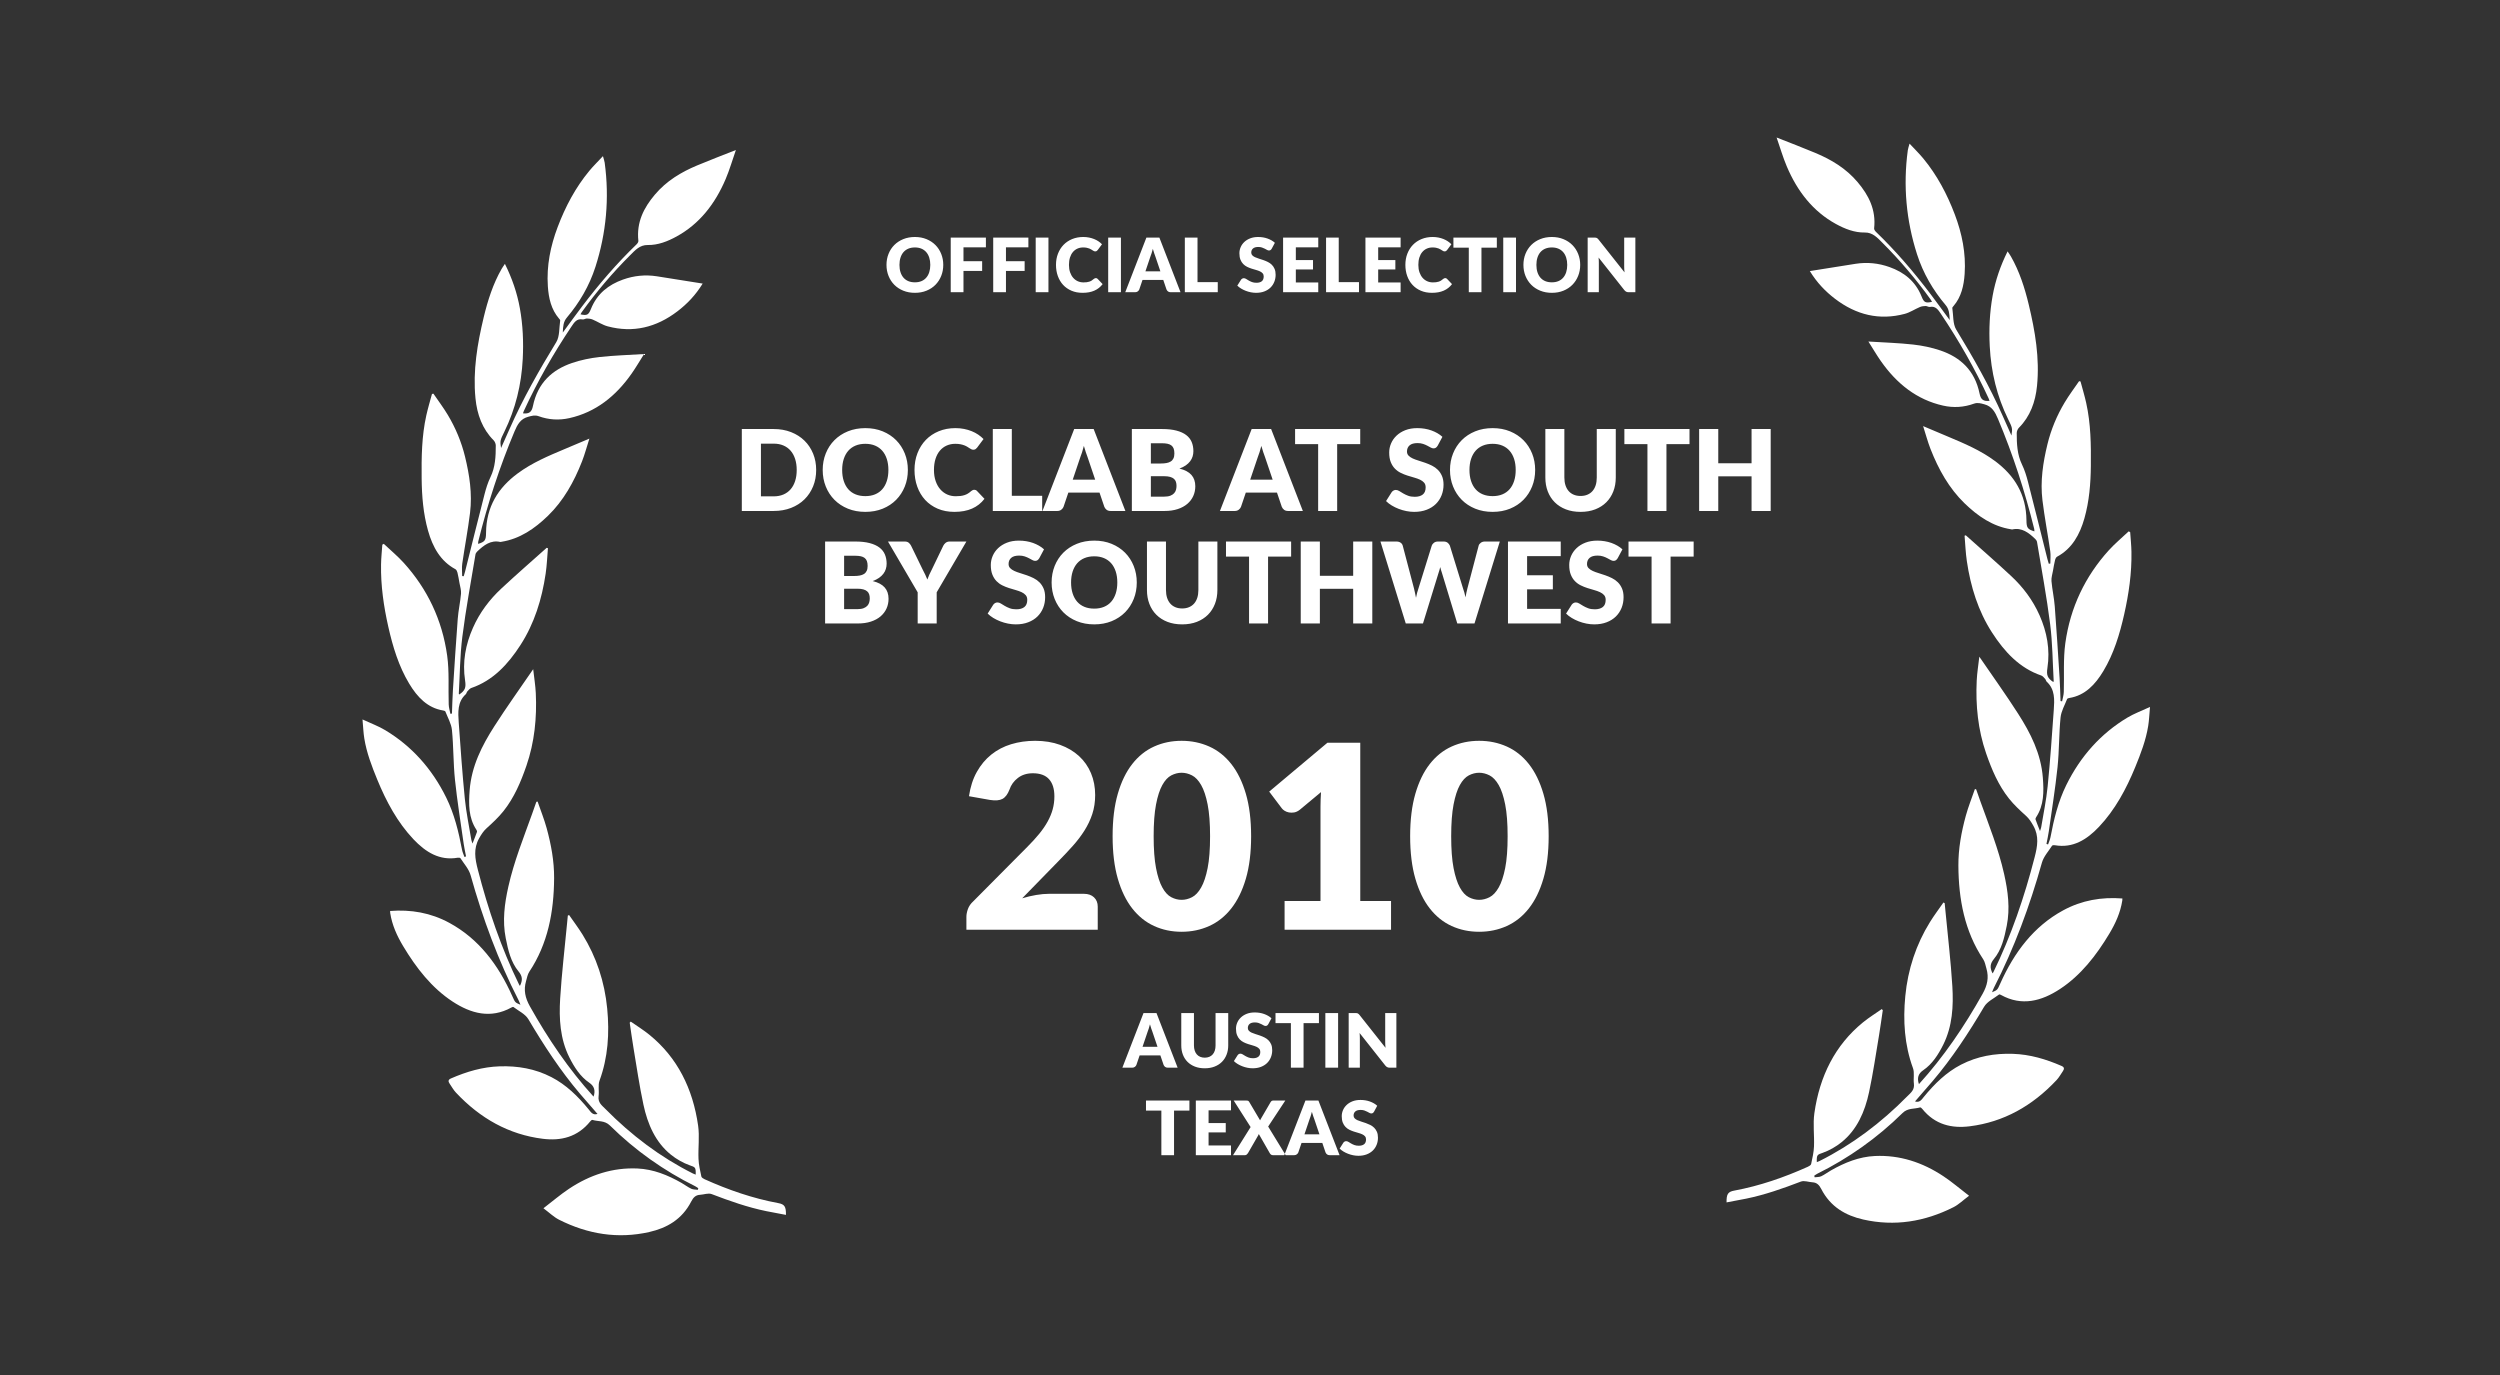
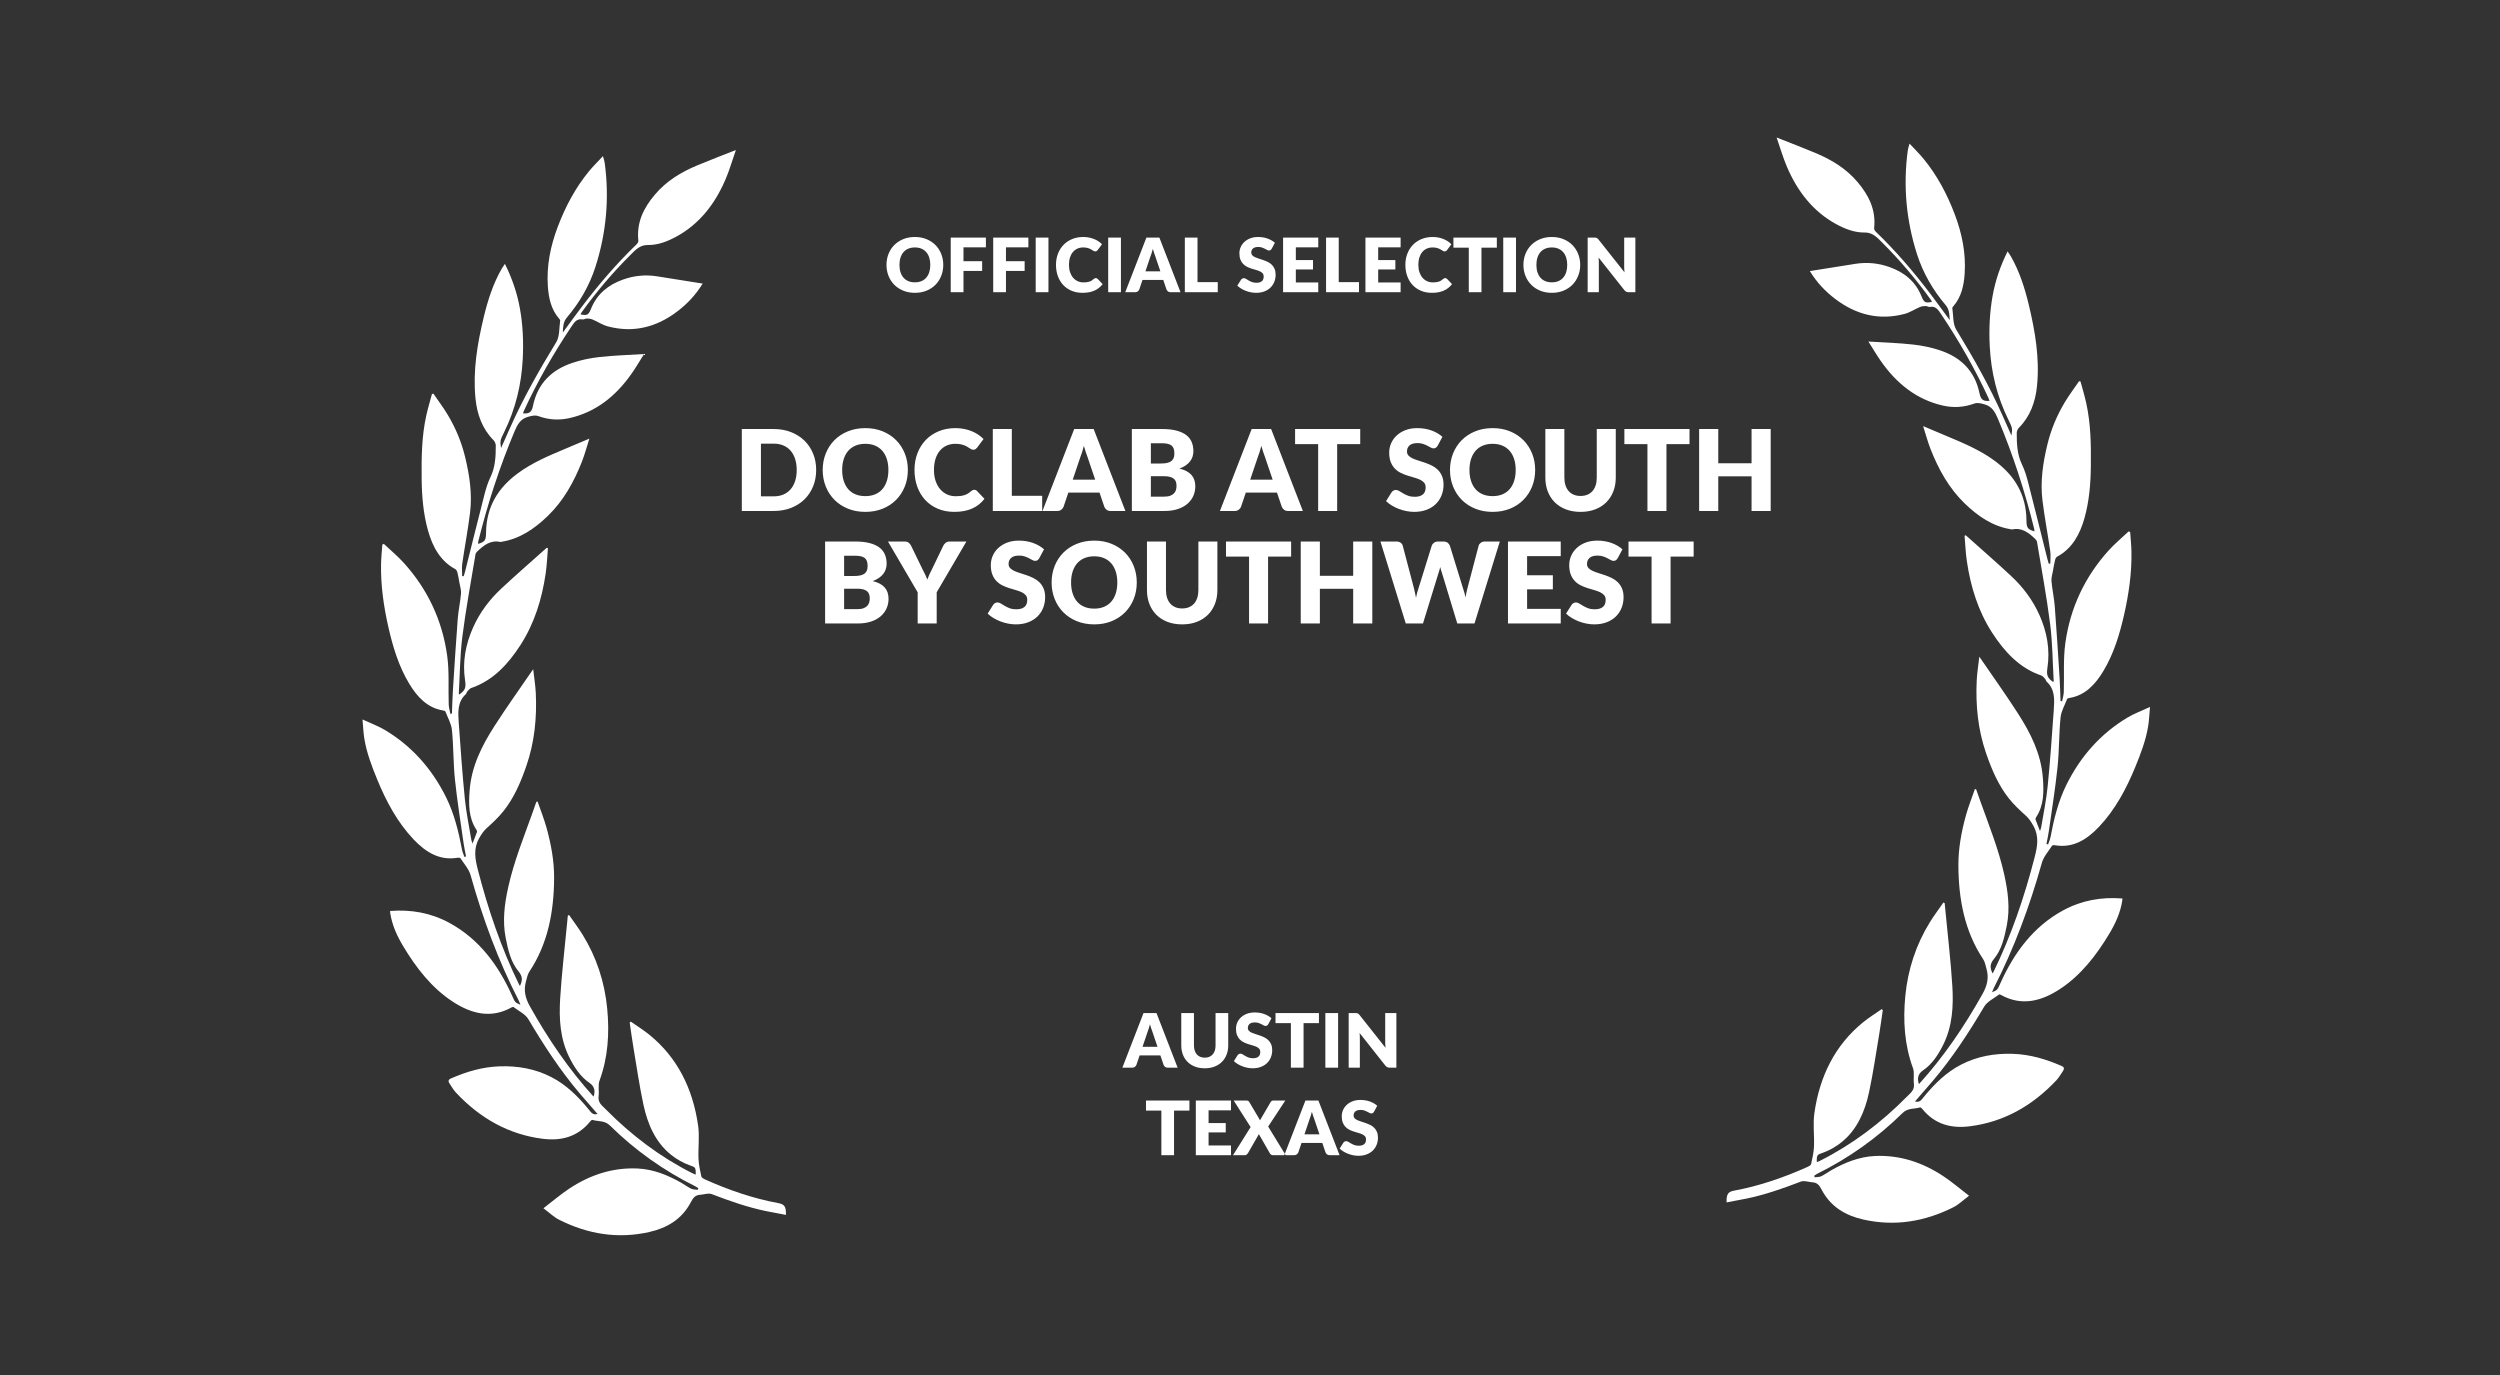
<svg xmlns="http://www.w3.org/2000/svg" xmlns:ns1="http://www.bohemiancoding.com/sketch/ns" width="200px" height="110px" viewBox="0 0 200 110" version="1.1">
  <rect x="0" y="0" width="200" height="110" fill="#333333" stroke="none" />
  <title>PV - Select Doclab SXSW 2010</title>
  <desc>Created with Sketch.</desc>
  <defs />
  <g id="Page-1" stroke="none" stroke-width="1" fill="none" fill-rule="evenodd" ns1:type="MSPage">
    <g id="Awards" ns1:type="MSArtboardGroup" transform="translate(-666, -693)">
      <g id="PV---Select-Doclab-SXSW-2010" ns1:type="MSLayerGroup" transform="translate(666, 693)">
        <g id="Palmes" transform="translate(29, 11)" fill="#FFFFFF" ns1:type="MSShapeGroup">
          <g id="Palme">
            <g transform="translate(0, 1)">
              <path d="M26.655,81.971 C26.677,81.355 26.604,81.378 26.165,81.219 C25.637,81.028 25.116,80.733 24.668,80.371 C23.44,79.379 22.809,77.943 22.473,76.365 C22.151,74.859 21.93,73.327 21.674,71.805 C21.563,71.144 21.475,70.478 21.377,69.815 C21.404,69.785 21.432,69.756 21.459,69.727 C21.964,70.081 22.49,70.404 22.969,70.796 C25.192,72.611 26.429,75.089 26.85,78.053 C26.973,78.919 26.844,79.825 26.88,80.711 C26.898,81.184 27.01,81.655 27.108,82.12 C27.128,82.212 27.269,82.294 27.37,82.34 C29.274,83.197 31.228,83.871 33.262,84.249 C33.766,84.342 33.886,84.528 33.876,85.192 C33.347,85.091 32.825,84.999 32.305,84.892 C30.808,84.585 29.366,84.077 27.931,83.527 C27.661,83.424 27.315,83.567 27.003,83.584 C26.665,83.603 26.471,83.783 26.301,84.116 C25.565,85.553 24.348,86.243 22.938,86.562 C20.434,87.128 18.025,86.738 15.718,85.574 C15.308,85.367 14.956,85.02 14.475,84.661 C15.219,84.09 15.844,83.553 16.519,83.104 C18.201,81.985 20.025,81.389 22.007,81.48 C23.266,81.538 24.419,82.003 25.524,82.633 C25.787,82.783 26.033,82.974 26.304,83.101 C26.461,83.175 26.653,83.159 26.829,83.184 C26.84,83.141 26.851,83.099 26.861,83.056 C26.779,83.003 26.7,82.94 26.613,82.897 C24.115,81.657 21.832,80.049 19.793,78.039 C19.368,77.62 18.858,77.737 18.392,77.592 C18.347,77.579 18.264,77.655 18.22,77.71 C17.199,78.978 15.864,79.283 14.422,79.103 C11.72,78.766 9.416,77.479 7.473,75.405 C7.279,75.198 7.135,74.935 6.971,74.695 C6.846,74.514 6.845,74.376 7.07,74.278 C8.325,73.73 9.609,73.35 10.971,73.307 C12.415,73.261 13.802,73.492 15.119,74.173 C16.293,74.78 17.235,75.703 18.092,76.749 C18.268,76.964 18.423,77.237 18.8,77.115 C18.316,76.557 17.847,76.027 17.388,75.487 C15.834,73.658 14.513,71.639 13.273,69.544 C13.018,69.113 12.485,68.877 12.074,68.56 C12.043,68.537 11.962,68.574 11.912,68.601 C10.252,69.518 8.675,69.087 7.204,68.123 C5.543,67.034 4.301,65.444 3.246,63.681 C2.761,62.871 2.368,62.013 2.217,61.044 C2.209,60.995 2.211,60.944 2.208,60.878 C3.872,60.749 5.455,61.017 6.952,61.831 C9.294,63.104 10.862,65.172 11.987,67.7 C12.208,68.195 12.202,68.198 12.635,68.381 C12.572,68.227 12.534,68.112 12.48,68.007 C10.856,64.837 9.623,61.49 8.648,58.018 C8.508,57.521 8.123,57.104 7.838,56.661 C7.806,56.611 7.683,56.606 7.607,56.619 C6.176,56.866 5.058,56.179 4.082,55.147 C2.797,53.787 1.903,52.131 1.176,50.357 C0.743,49.299 0.332,48.23 0.145,47.081 C0.071,46.625 0.055,46.157 0,45.556 C0.679,45.872 1.277,46.088 1.819,46.415 C3.926,47.682 5.556,49.487 6.699,51.809 C7.343,53.115 7.69,54.534 7.962,55.98 C8,56.178 8.089,56.364 8.155,56.556 C8.198,56.542 8.241,56.527 8.284,56.513 C8.221,56.181 8.144,55.852 8.097,55.518 C7.855,53.808 7.579,52.102 7.398,50.384 C7.26,49.064 7.287,47.724 7.156,46.403 C7.105,45.895 6.821,45.413 6.632,44.925 C6.613,44.876 6.513,44.848 6.448,44.838 C5.203,44.636 4.385,43.773 3.732,42.686 C2.898,41.298 2.424,39.741 2.064,38.142 C1.695,36.505 1.455,34.846 1.484,33.153 C1.493,32.626 1.55,32.101 1.585,31.574 C1.624,31.552 1.663,31.529 1.702,31.506 C2.238,32.012 2.807,32.483 3.304,33.031 C5.174,35.098 6.376,37.576 6.774,40.453 C6.951,41.732 6.854,43.056 6.897,44.359 C6.905,44.61 6.985,44.857 7.032,45.106 C7.073,45.099 7.115,45.092 7.156,45.085 C7.181,44.469 7.193,43.852 7.232,43.237 C7.354,41.324 7.473,39.411 7.62,37.501 C7.672,36.828 7.823,36.164 7.882,35.491 C7.906,35.216 7.807,34.927 7.759,34.646 C7.71,34.365 7.664,34.082 7.596,33.806 C7.572,33.705 7.51,33.578 7.433,33.536 C6.245,32.897 5.617,31.78 5.243,30.453 C4.861,29.096 4.747,27.697 4.732,26.284 C4.714,24.585 4.735,22.889 5.106,21.226 C5.234,20.65 5.406,20.086 5.558,19.517 C5.596,19.509 5.635,19.501 5.673,19.493 C6.06,20.061 6.475,20.609 6.829,21.202 C7.444,22.231 7.913,23.345 8.203,24.535 C8.56,26.002 8.79,27.5 8.604,29.02 C8.437,30.384 8.177,31.734 7.98,33.095 C7.933,33.417 7.973,33.754 7.973,34.083 C8.014,34.089 8.056,34.094 8.097,34.099 C8.134,33.974 8.175,33.85 8.207,33.723 C8.723,31.666 9.231,29.607 9.759,27.554 C9.881,27.079 10.028,26.601 10.238,26.168 C10.627,25.367 10.662,24.509 10.662,23.641 C10.662,23.498 10.582,23.316 10.483,23.217 C9.585,22.314 9.166,21.157 9.038,19.868 C8.82,17.655 9.188,15.506 9.698,13.377 C10.023,12.023 10.444,10.713 11.125,9.518 C11.197,9.391 11.285,9.274 11.393,9.11 C11.967,10.266 12.367,11.427 12.589,12.656 C12.831,13.993 12.889,15.346 12.82,16.708 C12.716,18.768 12.24,20.713 11.352,22.531 C11.012,23.225 10.991,23.261 11.084,23.843 C11.327,23.297 11.544,22.814 11.758,22.33 C12.833,19.894 14.136,17.61 15.506,15.363 C15.78,14.914 15.727,14.222 15.815,13.64 C15.822,13.595 15.759,13.53 15.72,13.484 C15.097,12.76 14.891,11.852 14.828,10.904 C14.717,9.258 15.04,7.684 15.609,6.174 C16.231,4.526 17.045,2.997 18.144,1.67 C18.47,1.276 18.836,0.922 19.236,0.491 C19.297,0.717 19.355,0.867 19.376,1.022 C19.759,3.861 19.503,6.636 18.638,9.339 C18.147,10.872 17.355,12.216 16.351,13.404 C16.072,13.733 16.042,14.1 16.023,14.604 C16.574,13.856 17.058,13.186 17.555,12.528 C18.901,10.749 20.344,9.071 21.929,7.543 C21.998,7.477 22.079,7.355 22.07,7.271 C21.905,5.777 22.51,4.615 23.386,3.576 C24.319,2.468 25.497,1.769 26.762,1.238 C27.753,0.821 28.757,0.442 29.872,0 C29.584,0.827 29.363,1.593 29.056,2.316 C28.209,4.313 26.958,5.911 25.135,6.914 C24.405,7.315 23.635,7.616 22.82,7.601 C22.182,7.589 21.808,8.023 21.419,8.41 C20.009,9.815 18.713,11.342 17.532,12.984 C17.498,13.032 17.473,13.088 17.439,13.147 C17.964,13.265 18.085,13.191 18.272,12.724 C18.772,11.477 19.695,10.774 20.837,10.366 C21.722,10.05 22.626,9.96 23.547,10.103 C24.752,10.29 25.956,10.486 27.213,10.686 C26.649,11.609 25.972,12.311 25.201,12.901 C23.504,14.198 21.643,14.648 19.621,14.109 C19.202,13.997 18.817,13.736 18.41,13.563 C18.268,13.503 18.106,13.483 17.953,13.481 C17.837,13.478 17.715,13.575 17.607,13.554 C17.142,13.462 16.935,13.798 16.705,14.142 C15.273,16.278 13.994,18.517 12.904,20.885 C12.877,20.942 12.86,21.004 12.837,21.067 C13.329,21.124 13.536,20.967 13.634,20.486 C14.018,18.617 15.185,17.577 16.763,17.039 C17.472,16.798 18.218,16.645 18.957,16.563 C20.103,16.435 21.257,16.403 22.528,16.322 C22.169,16.888 21.873,17.398 21.538,17.877 C20.259,19.706 18.648,20.979 16.553,21.449 C15.713,21.638 14.895,21.586 14.092,21.296 C13.788,21.187 13.543,21.266 13.248,21.345 C12.645,21.507 12.396,21.954 12.159,22.518 C10.965,25.361 10.01,28.297 9.262,31.316 C9.248,31.376 9.253,31.441 9.249,31.511 C9.794,31.343 9.878,31.224 9.883,30.637 C9.902,28.526 10.864,27.021 12.406,25.879 C13.569,25.018 14.866,24.474 16.163,23.928 C16.793,23.663 17.422,23.396 18.151,23.088 C17.939,23.749 17.783,24.342 17.564,24.905 C16.921,26.552 16.078,28.057 14.842,29.258 C13.767,30.302 12.58,31.111 11.125,31.342 C11.09,31.347 11.053,31.363 11.02,31.356 C10.261,31.184 9.708,31.613 9.183,32.115 C9.118,32.177 9.052,32.269 9.038,32.357 C8.677,34.547 8.267,36.73 7.988,38.933 C7.797,40.44 7.791,41.975 7.704,43.497 C7.703,43.518 7.728,43.54 7.74,43.56 C8.212,43.242 8.293,43.005 8.207,42.438 C7.98,40.958 8.247,39.555 8.836,38.224 C9.378,36.998 10.163,35.963 11.103,35.087 C12.295,33.975 13.523,32.909 14.736,31.824 C14.769,31.835 14.802,31.846 14.835,31.857 C14.777,32.534 14.752,33.217 14.653,33.887 C14.351,35.942 13.749,37.875 12.644,39.593 C11.634,41.162 10.426,42.449 8.705,43.039 C8.584,43.08 8.483,43.208 8.388,43.312 C8.331,43.374 8.318,43.488 8.258,43.542 C7.59,44.152 7.641,44.985 7.698,45.798 C7.843,47.838 7.985,49.88 8.188,51.914 C8.297,53.011 8.527,54.093 8.705,55.181 C8.716,55.252 8.747,55.319 8.8,55.485 C8.943,55.118 9.057,54.839 9.157,54.555 C9.173,54.509 9.142,54.427 9.111,54.38 C8.476,53.422 8.488,52.327 8.572,51.226 C8.719,49.284 9.559,47.646 10.547,46.102 C11.522,44.577 12.576,43.113 13.655,41.535 C13.733,42.231 13.834,42.837 13.863,43.447 C13.957,45.432 13.761,47.376 13.117,49.25 C12.665,50.563 12.126,51.827 11.278,52.889 C10.874,53.395 10.396,53.837 9.921,54.266 C9.669,54.495 9.506,54.753 9.334,55.056 C8.859,55.897 9.003,56.7 9.227,57.571 C10.048,60.763 11.101,63.851 12.532,66.778 C12.549,66.811 12.573,66.84 12.595,66.872 C12.832,66.407 12.792,66.09 12.489,65.722 C11.866,64.968 11.652,64.019 11.46,63.06 C11.18,61.658 11.364,60.287 11.67,58.922 C12.12,56.915 12.882,55.031 13.567,53.116 C13.682,52.794 13.794,52.47 13.908,52.146 C13.941,52.139 13.975,52.132 14.008,52.124 C14.253,52.835 14.535,53.533 14.734,54.258 C15.09,55.558 15.337,56.889 15.329,58.254 C15.313,60.952 14.83,63.506 13.343,65.741 C13.205,65.948 13.159,66.232 13.085,66.485 C12.873,67.213 13.019,67.839 13.389,68.502 C14.851,71.115 16.508,73.552 18.485,75.731 C18.655,75.234 18.531,74.883 18.147,74.622 C17.418,74.124 16.941,73.38 16.537,72.569 C15.807,71.1 15.714,69.494 15.813,67.888 C15.936,65.887 16.174,63.894 16.363,61.897 C16.383,61.682 16.404,61.467 16.425,61.252 C16.459,61.235 16.492,61.217 16.525,61.199 C16.887,61.722 17.27,62.228 17.605,62.769 C18.713,64.56 19.371,66.546 19.577,68.691 C19.765,70.654 19.646,72.588 18.961,74.455 C18.828,74.817 18.943,75.28 18.888,75.688 C18.819,76.204 19.147,76.428 19.421,76.706 C21.513,78.829 23.835,80.576 26.43,81.878 C26.493,81.91 26.56,81.932 26.655,81.971" />
            </g>
            <g transform="translate(126, 43.5) scale(-1, 1) translate(-126, -43.5) translate(109, 0)">
              <path d="M26.655,81.971 C26.677,81.355 26.604,81.378 26.165,81.219 C25.637,81.028 25.116,80.733 24.668,80.371 C23.44,79.379 22.809,77.943 22.473,76.365 C22.151,74.859 21.93,73.327 21.674,71.805 C21.563,71.144 21.475,70.478 21.377,69.815 C21.404,69.785 21.432,69.756 21.459,69.727 C21.964,70.081 22.49,70.404 22.969,70.796 C25.192,72.611 26.429,75.089 26.85,78.053 C26.973,78.919 26.844,79.825 26.88,80.711 C26.898,81.184 27.01,81.655 27.108,82.12 C27.128,82.212 27.269,82.294 27.37,82.34 C29.274,83.197 31.228,83.871 33.262,84.249 C33.766,84.342 33.886,84.528 33.876,85.192 C33.347,85.091 32.825,84.999 32.305,84.892 C30.808,84.585 29.366,84.077 27.931,83.527 C27.661,83.424 27.315,83.567 27.003,83.584 C26.665,83.603 26.471,83.783 26.301,84.116 C25.565,85.553 24.348,86.243 22.938,86.562 C20.434,87.128 18.025,86.738 15.718,85.574 C15.308,85.367 14.956,85.02 14.475,84.661 C15.219,84.09 15.844,83.553 16.519,83.104 C18.201,81.985 20.025,81.389 22.007,81.48 C23.266,81.538 24.419,82.003 25.524,82.633 C25.787,82.783 26.033,82.974 26.304,83.101 C26.461,83.175 26.653,83.159 26.829,83.184 C26.84,83.141 26.851,83.099 26.861,83.056 C26.779,83.003 26.7,82.94 26.613,82.897 C24.115,81.657 21.832,80.049 19.793,78.039 C19.368,77.62 18.858,77.737 18.392,77.592 C18.347,77.579 18.264,77.655 18.22,77.71 C17.199,78.978 15.864,79.283 14.422,79.103 C11.72,78.766 9.416,77.479 7.473,75.405 C7.279,75.198 7.135,74.935 6.971,74.695 C6.846,74.514 6.845,74.376 7.07,74.278 C8.325,73.73 9.609,73.35 10.971,73.307 C12.415,73.261 13.802,73.492 15.119,74.173 C16.293,74.78 17.235,75.703 18.092,76.749 C18.268,76.964 18.423,77.237 18.8,77.115 C18.316,76.557 17.847,76.027 17.388,75.487 C15.834,73.658 14.513,71.639 13.273,69.544 C13.018,69.113 12.485,68.877 12.074,68.56 C12.043,68.537 11.962,68.574 11.912,68.601 C10.252,69.518 8.675,69.087 7.204,68.123 C5.543,67.034 4.301,65.444 3.246,63.681 C2.761,62.871 2.368,62.013 2.217,61.044 C2.209,60.995 2.211,60.944 2.208,60.878 C3.872,60.749 5.455,61.017 6.952,61.831 C9.294,63.104 10.862,65.172 11.987,67.7 C12.208,68.195 12.202,68.198 12.635,68.381 C12.572,68.227 12.534,68.112 12.48,68.007 C10.856,64.837 9.623,61.49 8.648,58.018 C8.508,57.521 8.123,57.104 7.838,56.661 C7.806,56.611 7.683,56.606 7.607,56.619 C6.176,56.866 5.058,56.179 4.082,55.147 C2.797,53.787 1.903,52.131 1.176,50.357 C0.743,49.299 0.332,48.23 0.145,47.081 C0.071,46.625 0.055,46.157 0,45.556 C0.679,45.872 1.277,46.088 1.819,46.415 C3.926,47.682 5.556,49.487 6.699,51.809 C7.343,53.115 7.69,54.534 7.962,55.98 C8,56.178 8.089,56.364 8.155,56.556 C8.198,56.542 8.241,56.527 8.284,56.513 C8.221,56.181 8.144,55.852 8.097,55.518 C7.855,53.808 7.579,52.102 7.398,50.384 C7.26,49.064 7.287,47.724 7.156,46.403 C7.105,45.895 6.821,45.413 6.632,44.925 C6.613,44.876 6.513,44.848 6.448,44.838 C5.203,44.636 4.385,43.773 3.732,42.686 C2.898,41.298 2.424,39.741 2.064,38.142 C1.695,36.505 1.455,34.846 1.484,33.153 C1.493,32.626 1.55,32.101 1.585,31.574 C1.624,31.552 1.663,31.529 1.702,31.506 C2.238,32.012 2.807,32.483 3.304,33.031 C5.174,35.098 6.376,37.576 6.774,40.453 C6.951,41.732 6.854,43.056 6.897,44.359 C6.905,44.61 6.985,44.857 7.032,45.106 C7.073,45.099 7.115,45.092 7.156,45.085 C7.181,44.469 7.193,43.852 7.232,43.237 C7.354,41.324 7.473,39.411 7.62,37.501 C7.672,36.828 7.823,36.164 7.882,35.491 C7.906,35.216 7.807,34.927 7.759,34.646 C7.71,34.365 7.664,34.082 7.596,33.806 C7.572,33.705 7.51,33.578 7.433,33.536 C6.245,32.897 5.617,31.78 5.243,30.453 C4.861,29.096 4.747,27.697 4.732,26.284 C4.714,24.585 4.735,22.889 5.106,21.226 C5.234,20.65 5.406,20.086 5.558,19.517 C5.596,19.509 5.635,19.501 5.673,19.493 C6.06,20.061 6.475,20.609 6.829,21.202 C7.444,22.231 7.913,23.345 8.203,24.535 C8.56,26.002 8.79,27.5 8.604,29.02 C8.437,30.384 8.177,31.734 7.98,33.095 C7.933,33.417 7.973,33.754 7.973,34.083 C8.014,34.089 8.056,34.094 8.097,34.099 C8.134,33.974 8.175,33.85 8.207,33.723 C8.723,31.666 9.231,29.607 9.759,27.554 C9.881,27.079 10.028,26.601 10.238,26.168 C10.627,25.367 10.662,24.509 10.662,23.641 C10.662,23.498 10.582,23.316 10.483,23.217 C9.585,22.314 9.166,21.157 9.038,19.868 C8.82,17.655 9.188,15.506 9.698,13.377 C10.023,12.023 10.444,10.713 11.125,9.518 C11.197,9.391 11.285,9.274 11.393,9.11 C11.967,10.266 12.367,11.427 12.589,12.656 C12.831,13.993 12.889,15.346 12.82,16.708 C12.716,18.768 12.24,20.713 11.352,22.531 C11.012,23.225 10.991,23.261 11.084,23.843 C11.327,23.297 11.544,22.814 11.758,22.33 C12.833,19.894 14.136,17.61 15.506,15.363 C15.78,14.914 15.727,14.222 15.815,13.64 C15.822,13.595 15.759,13.53 15.72,13.484 C15.097,12.76 14.891,11.852 14.828,10.904 C14.717,9.258 15.04,7.684 15.609,6.174 C16.231,4.526 17.045,2.997 18.144,1.67 C18.47,1.276 18.836,0.922 19.236,0.491 C19.297,0.717 19.355,0.867 19.376,1.022 C19.759,3.861 19.503,6.636 18.638,9.339 C18.147,10.872 17.355,12.216 16.351,13.404 C16.072,13.733 16.042,14.1 16.023,14.604 C16.574,13.856 17.058,13.186 17.555,12.528 C18.901,10.749 20.344,9.071 21.929,7.543 C21.998,7.477 22.079,7.355 22.07,7.271 C21.905,5.777 22.51,4.615 23.386,3.576 C24.319,2.468 25.497,1.769 26.762,1.238 C27.753,0.821 28.757,0.442 29.872,0 C29.584,0.827 29.363,1.593 29.056,2.316 C28.209,4.313 26.958,5.911 25.135,6.914 C24.405,7.315 23.635,7.616 22.82,7.601 C22.182,7.589 21.808,8.023 21.419,8.41 C20.009,9.815 18.713,11.342 17.532,12.984 C17.498,13.032 17.473,13.088 17.439,13.147 C17.964,13.265 18.085,13.191 18.272,12.724 C18.772,11.477 19.695,10.774 20.837,10.366 C21.722,10.05 22.626,9.96 23.547,10.103 C24.752,10.29 25.956,10.486 27.213,10.686 C26.649,11.609 25.972,12.311 25.201,12.901 C23.504,14.198 21.643,14.648 19.621,14.109 C19.202,13.997 18.817,13.736 18.41,13.563 C18.268,13.503 18.106,13.483 17.953,13.481 C17.837,13.478 17.715,13.575 17.607,13.554 C17.142,13.462 16.935,13.798 16.705,14.142 C15.273,16.278 13.994,18.517 12.904,20.885 C12.877,20.942 12.86,21.004 12.837,21.067 C13.329,21.124 13.536,20.967 13.634,20.486 C14.018,18.617 15.185,17.577 16.763,17.039 C17.472,16.798 18.218,16.645 18.957,16.563 C20.103,16.435 21.257,16.403 22.528,16.322 C22.169,16.888 21.873,17.398 21.538,17.877 C20.259,19.706 18.648,20.979 16.553,21.449 C15.713,21.638 14.895,21.586 14.092,21.296 C13.788,21.187 13.543,21.266 13.248,21.345 C12.645,21.507 12.396,21.954 12.159,22.518 C10.965,25.361 10.01,28.297 9.262,31.316 C9.248,31.376 9.253,31.441 9.249,31.511 C9.794,31.343 9.878,31.224 9.883,30.637 C9.902,28.526 10.864,27.021 12.406,25.879 C13.569,25.018 14.866,24.474 16.163,23.928 C16.793,23.663 17.422,23.396 18.151,23.088 C17.939,23.749 17.783,24.342 17.564,24.905 C16.921,26.552 16.078,28.057 14.842,29.258 C13.767,30.302 12.58,31.111 11.125,31.342 C11.09,31.347 11.053,31.363 11.02,31.356 C10.261,31.184 9.708,31.613 9.183,32.115 C9.118,32.177 9.052,32.269 9.038,32.357 C8.677,34.547 8.267,36.73 7.988,38.933 C7.797,40.44 7.791,41.975 7.704,43.497 C7.703,43.518 7.728,43.54 7.74,43.56 C8.212,43.242 8.293,43.005 8.207,42.438 C7.98,40.958 8.247,39.555 8.836,38.224 C9.378,36.998 10.163,35.963 11.103,35.087 C12.295,33.975 13.523,32.909 14.736,31.824 C14.769,31.835 14.802,31.846 14.835,31.857 C14.777,32.534 14.752,33.217 14.653,33.887 C14.351,35.942 13.749,37.875 12.644,39.593 C11.634,41.162 10.426,42.449 8.705,43.039 C8.584,43.08 8.483,43.208 8.388,43.312 C8.331,43.374 8.318,43.488 8.258,43.542 C7.59,44.152 7.641,44.985 7.698,45.798 C7.843,47.838 7.985,49.88 8.188,51.914 C8.297,53.011 8.527,54.093 8.705,55.181 C8.716,55.252 8.747,55.319 8.8,55.485 C8.943,55.118 9.057,54.839 9.157,54.555 C9.173,54.509 9.142,54.427 9.111,54.38 C8.476,53.422 8.488,52.327 8.572,51.226 C8.719,49.284 9.559,47.646 10.547,46.102 C11.522,44.577 12.576,43.113 13.655,41.535 C13.733,42.231 13.834,42.837 13.863,43.447 C13.957,45.432 13.761,47.376 13.117,49.25 C12.665,50.563 12.126,51.827 11.278,52.889 C10.874,53.395 10.396,53.837 9.921,54.266 C9.669,54.495 9.506,54.753 9.334,55.056 C8.859,55.897 9.003,56.7 9.227,57.571 C10.048,60.763 11.101,63.851 12.532,66.778 C12.549,66.811 12.573,66.84 12.595,66.872 C12.832,66.407 12.792,66.09 12.489,65.722 C11.866,64.968 11.652,64.019 11.46,63.06 C11.18,61.658 11.364,60.287 11.67,58.922 C12.12,56.915 12.882,55.031 13.567,53.116 C13.682,52.794 13.794,52.47 13.908,52.146 C13.941,52.139 13.975,52.132 14.008,52.124 C14.253,52.835 14.535,53.533 14.734,54.258 C15.09,55.558 15.337,56.889 15.329,58.254 C15.313,60.952 14.83,63.506 13.343,65.741 C13.205,65.948 13.159,66.232 13.085,66.485 C12.873,67.213 13.019,67.839 13.389,68.502 C14.851,71.115 16.508,73.552 18.485,75.731 C18.655,75.234 18.531,74.883 18.147,74.622 C17.418,74.124 16.941,73.38 16.537,72.569 C15.807,71.1 15.714,69.494 15.813,67.888 C15.936,65.887 16.174,63.894 16.363,61.897 C16.383,61.682 16.404,61.467 16.425,61.252 C16.459,61.235 16.492,61.217 16.525,61.199 C16.887,61.722 17.27,62.228 17.605,62.769 C18.713,64.56 19.371,66.546 19.577,68.691 C19.765,70.654 19.646,72.588 18.961,74.455 C18.828,74.817 18.943,75.28 18.888,75.688 C18.819,76.204 19.147,76.428 19.421,76.706 C21.513,78.829 23.835,80.576 26.43,81.878 C26.493,81.91 26.56,81.932 26.655,81.971" />
            </g>
          </g>
          <path d="M36.294,26.598 C36.294,27.072 36.213,27.509 36.049,27.909 C35.885,28.31 35.655,28.656 35.358,28.949 C35.061,29.241 34.704,29.469 34.285,29.633 C33.866,29.796 33.402,29.878 32.892,29.878 L30.345,29.878 L30.345,23.322 L32.892,23.322 C33.402,23.322 33.866,23.404 34.285,23.569 C34.704,23.734 35.061,23.962 35.358,24.253 C35.655,24.544 35.885,24.89 36.049,25.29 C36.213,25.691 36.294,26.127 36.294,26.598 L36.294,26.598 Z M34.737,26.598 C34.737,26.274 34.695,25.981 34.611,25.72 C34.527,25.459 34.407,25.238 34.249,25.056 C34.091,24.875 33.899,24.735 33.671,24.638 C33.443,24.54 33.183,24.492 32.892,24.492 L31.875,24.492 L31.875,28.708 L32.892,28.708 C33.183,28.708 33.443,28.659 33.671,28.562 C33.899,28.464 34.091,28.325 34.249,28.143 C34.407,27.962 34.527,27.741 34.611,27.48 C34.695,27.219 34.737,26.925 34.737,26.598 L34.737,26.598 Z M43.629,26.598 C43.629,27.072 43.548,27.513 43.384,27.921 C43.22,28.329 42.99,28.683 42.693,28.985 C42.396,29.286 42.039,29.523 41.62,29.694 C41.201,29.865 40.737,29.95 40.227,29.95 C39.717,29.95 39.252,29.865 38.832,29.694 C38.412,29.523 38.053,29.286 37.755,28.985 C37.456,28.683 37.225,28.329 37.062,27.921 C36.898,27.513 36.816,27.072 36.816,26.598 C36.816,26.124 36.898,25.683 37.062,25.275 C37.225,24.867 37.456,24.513 37.755,24.213 C38.053,23.913 38.412,23.677 38.832,23.506 C39.252,23.335 39.717,23.25 40.227,23.25 C40.737,23.25 41.201,23.336 41.62,23.508 C42.039,23.681 42.396,23.917 42.693,24.217 C42.99,24.517 43.22,24.871 43.384,25.279 C43.548,25.687 43.629,26.127 43.629,26.598 L43.629,26.598 Z M42.072,26.598 C42.072,26.274 42.03,25.982 41.946,25.722 C41.862,25.463 41.742,25.243 41.584,25.063 C41.426,24.883 41.234,24.745 41.006,24.649 C40.778,24.553 40.518,24.505 40.227,24.505 C39.933,24.505 39.672,24.553 39.442,24.649 C39.212,24.745 39.019,24.883 38.861,25.063 C38.704,25.243 38.583,25.463 38.499,25.722 C38.415,25.982 38.373,26.274 38.373,26.598 C38.373,26.925 38.415,27.218 38.499,27.477 C38.583,27.737 38.704,27.957 38.861,28.137 C39.019,28.317 39.212,28.454 39.442,28.548 C39.672,28.643 39.933,28.69 40.227,28.69 C40.518,28.69 40.778,28.643 41.006,28.548 C41.234,28.454 41.426,28.317 41.584,28.137 C41.742,27.957 41.862,27.737 41.946,27.477 C42.03,27.218 42.072,26.925 42.072,26.598 L42.072,26.598 Z M48.944,28.182 C48.98,28.182 49.016,28.188 49.052,28.202 C49.088,28.215 49.122,28.239 49.155,28.272 L49.758,28.906 C49.494,29.251 49.164,29.511 48.766,29.687 C48.368,29.862 47.898,29.95 47.355,29.95 C46.857,29.95 46.411,29.865 46.017,29.696 C45.622,29.526 45.288,29.292 45.013,28.994 C44.738,28.695 44.528,28.341 44.381,27.932 C44.234,27.522 44.16,27.078 44.16,26.598 C44.16,26.109 44.24,25.659 44.399,25.25 C44.558,24.84 44.781,24.487 45.069,24.19 C45.357,23.893 45.702,23.662 46.104,23.497 C46.506,23.332 46.949,23.25 47.432,23.25 C47.678,23.25 47.909,23.271 48.127,23.315 C48.345,23.358 48.548,23.418 48.737,23.495 C48.926,23.571 49.1,23.664 49.259,23.772 C49.418,23.88 49.559,23.997 49.682,24.123 L49.169,24.811 C49.136,24.853 49.097,24.891 49.052,24.926 C49.007,24.96 48.944,24.978 48.863,24.978 C48.809,24.978 48.758,24.966 48.71,24.942 C48.662,24.918 48.611,24.888 48.557,24.854 C48.503,24.819 48.444,24.782 48.379,24.741 C48.314,24.701 48.238,24.663 48.15,24.629 C48.061,24.594 47.958,24.565 47.839,24.541 C47.72,24.517 47.582,24.505 47.423,24.505 C47.171,24.505 46.941,24.552 46.732,24.645 C46.523,24.738 46.344,24.873 46.192,25.052 C46.04,25.23 45.924,25.449 45.841,25.709 C45.758,25.968 45.717,26.265 45.717,26.598 C45.717,26.934 45.763,27.232 45.855,27.493 C45.946,27.754 46.07,27.974 46.228,28.152 C46.386,28.331 46.569,28.467 46.779,28.56 C46.989,28.653 47.214,28.699 47.454,28.699 C47.592,28.699 47.718,28.692 47.832,28.679 C47.946,28.665 48.053,28.643 48.152,28.611 C48.251,28.58 48.344,28.538 48.431,28.485 C48.518,28.433 48.606,28.366 48.696,28.285 C48.732,28.255 48.771,28.23 48.813,28.211 C48.855,28.191 48.899,28.182 48.944,28.182 L48.944,28.182 Z M54.375,28.663 L54.375,29.878 L50.424,29.878 L50.424,23.322 L51.945,23.322 L51.945,28.663 L54.375,28.663 Z M58.614,27.372 L58.007,25.576 C57.962,25.462 57.914,25.328 57.863,25.173 C57.812,25.019 57.761,24.852 57.71,24.672 C57.665,24.855 57.617,25.024 57.566,25.18 C57.515,25.336 57.467,25.471 57.422,25.585 L56.819,27.372 L58.614,27.372 Z M61.031,29.878 L59.852,29.878 C59.72,29.878 59.613,29.847 59.532,29.786 C59.451,29.724 59.39,29.646 59.348,29.55 L58.961,28.407 L56.468,28.407 L56.081,29.55 C56.048,29.634 55.989,29.709 55.903,29.777 C55.817,29.844 55.712,29.878 55.586,29.878 L54.398,29.878 L56.936,23.322 L58.493,23.322 L61.031,29.878 Z M64.14,28.731 C64.341,28.731 64.505,28.705 64.633,28.654 C64.761,28.603 64.86,28.537 64.932,28.456 C65.004,28.375 65.054,28.284 65.081,28.182 C65.108,28.08 65.121,27.976 65.121,27.871 C65.121,27.751 65.106,27.643 65.074,27.547 C65.042,27.451 64.989,27.37 64.912,27.304 C64.835,27.238 64.734,27.187 64.608,27.151 C64.482,27.115 64.323,27.097 64.131,27.097 L63.069,27.097 L63.069,28.731 L64.14,28.731 Z M63.069,24.46 L63.069,26.08 L63.861,26.08 C64.029,26.08 64.181,26.068 64.316,26.044 C64.451,26.02 64.565,25.978 64.66,25.918 C64.755,25.858 64.826,25.776 64.876,25.671 C64.926,25.566 64.95,25.434 64.95,25.275 C64.95,25.119 64.931,24.989 64.892,24.885 C64.853,24.782 64.793,24.699 64.712,24.636 C64.631,24.573 64.528,24.528 64.403,24.501 C64.279,24.474 64.131,24.46 63.96,24.46 L63.069,24.46 Z M63.96,23.322 C64.413,23.322 64.799,23.364 65.117,23.448 C65.435,23.532 65.694,23.65 65.895,23.803 C66.096,23.956 66.242,24.142 66.334,24.361 C66.426,24.58 66.471,24.825 66.471,25.095 C66.471,25.242 66.45,25.383 66.408,25.52 C66.366,25.656 66.3,25.784 66.21,25.902 C66.12,26.021 66.005,26.13 65.864,26.229 C65.723,26.328 65.553,26.413 65.355,26.485 C65.787,26.59 66.107,26.76 66.314,26.994 C66.521,27.228 66.624,27.531 66.624,27.903 C66.624,28.182 66.57,28.441 66.462,28.681 C66.354,28.921 66.196,29.13 65.987,29.309 C65.779,29.487 65.522,29.627 65.216,29.727 C64.91,29.828 64.56,29.878 64.167,29.878 L61.548,29.878 L61.548,23.322 L63.96,23.322 Z M72.812,27.372 L72.204,25.576 C72.159,25.462 72.111,25.328 72.06,25.173 C72.009,25.019 71.958,24.852 71.907,24.672 C71.862,24.855 71.814,25.024 71.763,25.18 C71.712,25.336 71.664,25.471 71.619,25.585 L71.016,27.372 L72.812,27.372 Z M75.228,29.878 L74.049,29.878 C73.917,29.878 73.811,29.847 73.73,29.786 C73.649,29.724 73.587,29.646 73.545,29.55 L73.158,28.407 L70.665,28.407 L70.278,29.55 C70.245,29.634 70.186,29.709 70.1,29.777 C70.015,29.844 69.909,29.878 69.783,29.878 L68.595,29.878 L71.133,23.322 L72.69,23.322 L75.228,29.878 Z M79.818,24.528 L77.973,24.528 L77.973,29.878 L76.452,29.878 L76.452,24.528 L74.607,24.528 L74.607,23.322 L79.818,23.322 L79.818,24.528 Z M86.015,24.654 C85.97,24.726 85.923,24.78 85.873,24.816 C85.823,24.852 85.76,24.87 85.682,24.87 C85.613,24.87 85.539,24.848 85.459,24.804 C85.379,24.761 85.29,24.712 85.189,24.658 C85.088,24.604 84.974,24.555 84.845,24.512 C84.716,24.468 84.569,24.447 84.404,24.447 C84.119,24.447 83.907,24.507 83.767,24.629 C83.627,24.75 83.558,24.915 83.558,25.122 C83.558,25.254 83.6,25.363 83.684,25.45 C83.768,25.537 83.878,25.612 84.014,25.675 C84.151,25.738 84.307,25.796 84.483,25.848 C84.658,25.901 84.837,25.959 85.02,26.024 C85.203,26.088 85.382,26.164 85.558,26.251 C85.734,26.338 85.889,26.449 86.026,26.584 C86.163,26.719 86.273,26.883 86.357,27.077 C86.441,27.27 86.483,27.504 86.483,27.777 C86.483,28.08 86.43,28.363 86.325,28.627 C86.22,28.891 86.068,29.121 85.868,29.318 C85.669,29.514 85.423,29.669 85.13,29.781 C84.838,29.894 84.506,29.95 84.134,29.95 C83.93,29.95 83.722,29.929 83.51,29.887 C83.299,29.845 83.094,29.786 82.896,29.709 C82.698,29.633 82.512,29.542 82.338,29.437 C82.164,29.332 82.013,29.215 81.884,29.086 L82.334,28.375 C82.37,28.324 82.417,28.281 82.475,28.247 C82.534,28.212 82.598,28.195 82.667,28.195 C82.757,28.195 82.847,28.224 82.939,28.281 C83.031,28.338 83.134,28.401 83.249,28.47 C83.365,28.539 83.498,28.602 83.648,28.659 C83.798,28.716 83.975,28.744 84.179,28.744 C84.455,28.744 84.669,28.683 84.822,28.562 C84.975,28.44 85.052,28.248 85.052,27.984 C85.052,27.831 85.01,27.706 84.926,27.61 C84.842,27.514 84.732,27.435 84.595,27.372 C84.458,27.309 84.303,27.253 84.129,27.205 C83.955,27.157 83.777,27.104 83.594,27.045 C83.411,26.987 83.232,26.915 83.058,26.829 C82.884,26.744 82.729,26.631 82.593,26.492 C82.456,26.352 82.346,26.178 82.262,25.97 C82.178,25.761 82.136,25.504 82.136,25.198 C82.136,24.952 82.185,24.712 82.284,24.478 C82.383,24.244 82.529,24.036 82.721,23.853 C82.913,23.67 83.148,23.523 83.427,23.414 C83.706,23.304 84.026,23.25 84.386,23.25 C84.587,23.25 84.782,23.265 84.973,23.297 C85.164,23.328 85.344,23.375 85.515,23.436 C85.686,23.498 85.846,23.571 85.995,23.657 C86.143,23.742 86.276,23.839 86.393,23.947 L86.015,24.654 Z M93.813,26.598 C93.813,27.072 93.732,27.513 93.568,27.921 C93.404,28.329 93.174,28.683 92.877,28.985 C92.58,29.286 92.223,29.523 91.804,29.694 C91.385,29.865 90.921,29.95 90.411,29.95 C89.901,29.95 89.436,29.865 89.016,29.694 C88.596,29.523 88.237,29.286 87.939,28.985 C87.64,28.683 87.409,28.329 87.246,27.921 C87.082,27.513 87,27.072 87,26.598 C87,26.124 87.082,25.683 87.246,25.275 C87.409,24.867 87.64,24.513 87.939,24.213 C88.237,23.913 88.596,23.677 89.016,23.506 C89.436,23.335 89.901,23.25 90.411,23.25 C90.921,23.25 91.385,23.336 91.804,23.508 C92.223,23.681 92.58,23.917 92.877,24.217 C93.174,24.517 93.404,24.871 93.568,25.279 C93.732,25.687 93.813,26.127 93.813,26.598 L93.813,26.598 Z M92.256,26.598 C92.256,26.274 92.214,25.982 92.13,25.722 C92.046,25.463 91.926,25.243 91.768,25.063 C91.61,24.883 91.418,24.745 91.19,24.649 C90.962,24.553 90.702,24.505 90.411,24.505 C90.117,24.505 89.856,24.553 89.626,24.649 C89.396,24.745 89.203,24.883 89.046,25.063 C88.888,25.243 88.767,25.463 88.683,25.722 C88.599,25.982 88.557,26.274 88.557,26.598 C88.557,26.925 88.599,27.218 88.683,27.477 C88.767,27.737 88.888,27.957 89.046,28.137 C89.203,28.317 89.396,28.454 89.626,28.548 C89.856,28.643 90.117,28.69 90.411,28.69 C90.702,28.69 90.962,28.643 91.19,28.548 C91.418,28.454 91.61,28.317 91.768,28.137 C91.926,27.957 92.046,27.737 92.13,27.477 C92.214,27.218 92.256,26.925 92.256,26.598 L92.256,26.598 Z M97.445,28.677 C97.649,28.677 97.831,28.643 97.992,28.575 C98.152,28.508 98.288,28.411 98.399,28.285 C98.51,28.159 98.594,28.005 98.653,27.824 C98.712,27.642 98.741,27.436 98.741,27.205 L98.741,23.322 L100.262,23.322 L100.262,27.205 C100.262,27.607 100.197,27.976 100.066,28.312 C99.935,28.648 99.749,28.938 99.506,29.181 C99.263,29.424 98.967,29.613 98.619,29.748 C98.271,29.883 97.88,29.95 97.445,29.95 C97.007,29.95 96.614,29.883 96.266,29.748 C95.918,29.613 95.622,29.424 95.379,29.181 C95.136,28.938 94.95,28.648 94.821,28.312 C94.692,27.976 94.628,27.607 94.628,27.205 L94.628,23.322 L96.149,23.322 L96.149,27.201 C96.149,27.432 96.178,27.638 96.237,27.819 C96.295,28.001 96.38,28.155 96.491,28.283 C96.602,28.41 96.737,28.508 96.898,28.575 C97.059,28.643 97.241,28.677 97.445,28.677 L97.445,28.677 Z M106.161,24.528 L104.316,24.528 L104.316,29.878 L102.795,29.878 L102.795,24.528 L100.95,24.528 L100.95,23.322 L106.161,23.322 L106.161,24.528 Z M112.655,23.322 L112.655,29.878 L111.125,29.878 L111.125,27.106 L108.461,27.106 L108.461,29.878 L106.931,29.878 L106.931,23.322 L108.461,23.322 L108.461,26.062 L111.125,26.062 L111.125,23.322 L112.655,23.322 Z M39.599,37.731 C39.801,37.731 39.965,37.705 40.092,37.654 C40.22,37.603 40.319,37.537 40.392,37.456 C40.464,37.375 40.513,37.284 40.54,37.182 C40.567,37.08 40.581,36.976 40.581,36.871 C40.581,36.751 40.565,36.643 40.533,36.547 C40.502,36.451 40.448,36.37 40.371,36.304 C40.295,36.238 40.194,36.187 40.068,36.151 C39.941,36.115 39.783,36.097 39.59,36.097 L38.529,36.097 L38.529,37.731 L39.599,37.731 Z M38.529,33.46 L38.529,35.08 L39.321,35.08 C39.489,35.08 39.64,35.068 39.775,35.044 C39.91,35.02 40.025,34.978 40.119,34.918 C40.214,34.858 40.286,34.776 40.335,34.671 C40.385,34.566 40.41,34.434 40.41,34.275 C40.41,34.119 40.39,33.989 40.351,33.885 C40.312,33.782 40.252,33.699 40.171,33.636 C40.09,33.573 39.987,33.528 39.863,33.501 C39.738,33.474 39.591,33.46 39.419,33.46 L38.529,33.46 Z M39.419,32.322 C39.873,32.322 40.258,32.364 40.576,32.448 C40.894,32.532 41.153,32.65 41.355,32.803 C41.556,32.956 41.702,33.142 41.793,33.361 C41.885,33.58 41.931,33.825 41.931,34.095 C41.931,34.242 41.91,34.383 41.867,34.52 C41.825,34.656 41.76,34.784 41.669,34.902 C41.579,35.021 41.464,35.13 41.323,35.229 C41.182,35.328 41.013,35.413 40.815,35.485 C41.247,35.59 41.566,35.76 41.773,35.994 C41.98,36.228 42.084,36.531 42.084,36.903 C42.084,37.182 42.03,37.441 41.922,37.681 C41.813,37.921 41.655,38.13 41.447,38.309 C41.238,38.487 40.981,38.627 40.675,38.727 C40.369,38.828 40.02,38.878 39.627,38.878 L37.008,38.878 L37.008,32.322 L39.419,32.322 Z M45.935,36.385 L45.935,38.878 L44.414,38.878 L44.414,36.385 L42.038,32.322 L43.38,32.322 C43.512,32.322 43.616,32.352 43.692,32.414 C43.769,32.475 43.832,32.554 43.883,32.65 L44.81,34.558 C44.889,34.708 44.959,34.848 45.022,34.979 C45.085,35.109 45.14,35.238 45.188,35.364 C45.234,35.235 45.285,35.105 45.344,34.974 C45.402,34.844 45.47,34.705 45.548,34.558 L46.467,32.65 C46.488,32.611 46.513,32.572 46.543,32.533 C46.573,32.494 46.608,32.459 46.649,32.427 C46.689,32.396 46.736,32.37 46.788,32.351 C46.841,32.331 46.898,32.322 46.962,32.322 L48.312,32.322 L45.935,36.385 Z M54.144,33.654 C54.098,33.726 54.051,33.78 54.002,33.816 C53.952,33.852 53.889,33.87 53.81,33.87 C53.741,33.87 53.667,33.848 53.588,33.804 C53.508,33.761 53.418,33.712 53.318,33.658 C53.217,33.604 53.103,33.555 52.974,33.512 C52.844,33.468 52.698,33.447 52.532,33.447 C52.247,33.447 52.035,33.507 51.896,33.629 C51.756,33.75 51.687,33.915 51.687,34.122 C51.687,34.254 51.728,34.363 51.812,34.45 C51.897,34.537 52.007,34.612 52.143,34.675 C52.28,34.738 52.436,34.796 52.611,34.848 C52.787,34.901 52.966,34.959 53.149,35.024 C53.332,35.088 53.511,35.164 53.687,35.251 C53.862,35.338 54.018,35.449 54.155,35.584 C54.291,35.719 54.401,35.883 54.486,36.077 C54.57,36.27 54.611,36.504 54.611,36.777 C54.611,37.08 54.559,37.363 54.454,37.627 C54.349,37.891 54.197,38.121 53.997,38.318 C53.798,38.514 53.552,38.669 53.259,38.781 C52.967,38.894 52.635,38.95 52.263,38.95 C52.058,38.95 51.851,38.929 51.639,38.887 C51.428,38.845 51.223,38.786 51.025,38.709 C50.827,38.633 50.641,38.542 50.467,38.437 C50.293,38.332 50.142,38.215 50.013,38.086 L50.462,37.375 C50.499,37.324 50.546,37.281 50.604,37.247 C50.663,37.212 50.726,37.195 50.795,37.195 C50.886,37.195 50.976,37.224 51.068,37.281 C51.159,37.338 51.263,37.401 51.378,37.47 C51.494,37.539 51.626,37.602 51.776,37.659 C51.927,37.716 52.103,37.744 52.307,37.744 C52.584,37.744 52.798,37.683 52.951,37.562 C53.104,37.44 53.181,37.248 53.181,36.984 C53.181,36.831 53.139,36.706 53.054,36.61 C52.97,36.514 52.86,36.435 52.724,36.372 C52.587,36.309 52.432,36.253 52.258,36.205 C52.084,36.157 51.906,36.104 51.722,36.045 C51.539,35.987 51.361,35.915 51.187,35.829 C51.013,35.744 50.858,35.631 50.721,35.492 C50.585,35.352 50.475,35.178 50.391,34.97 C50.306,34.761 50.264,34.504 50.264,34.198 C50.264,33.952 50.314,33.712 50.413,33.478 C50.512,33.244 50.657,33.036 50.849,32.853 C51.042,32.67 51.277,32.523 51.556,32.414 C51.835,32.304 52.154,32.25 52.514,32.25 C52.716,32.25 52.911,32.265 53.102,32.297 C53.292,32.328 53.473,32.375 53.644,32.436 C53.815,32.498 53.975,32.571 54.123,32.657 C54.272,32.742 54.404,32.839 54.522,32.947 L54.144,33.654 Z M61.942,35.598 C61.942,36.072 61.86,36.513 61.697,36.921 C61.533,37.329 61.303,37.683 61.006,37.985 C60.709,38.286 60.351,38.523 59.933,38.694 C59.514,38.865 59.05,38.95 58.54,38.95 C58.03,38.95 57.565,38.865 57.145,38.694 C56.725,38.523 56.366,38.286 56.067,37.985 C55.769,37.683 55.538,37.329 55.374,36.921 C55.211,36.513 55.129,36.072 55.129,35.598 C55.129,35.124 55.211,34.683 55.374,34.275 C55.538,33.867 55.769,33.513 56.067,33.213 C56.366,32.913 56.725,32.677 57.145,32.506 C57.565,32.335 58.03,32.25 58.54,32.25 C59.05,32.25 59.514,32.336 59.933,32.508 C60.351,32.681 60.709,32.917 61.006,33.217 C61.303,33.517 61.533,33.871 61.697,34.279 C61.86,34.687 61.942,35.127 61.942,35.598 L61.942,35.598 Z M60.385,35.598 C60.385,35.274 60.343,34.982 60.259,34.722 C60.175,34.463 60.054,34.243 59.897,34.063 C59.739,33.883 59.547,33.745 59.319,33.649 C59.09,33.553 58.831,33.505 58.54,33.505 C58.246,33.505 57.984,33.553 57.755,33.649 C57.525,33.745 57.332,33.883 57.174,34.063 C57.017,34.243 56.896,34.463 56.812,34.722 C56.728,34.982 56.686,35.274 56.686,35.598 C56.686,35.925 56.728,36.218 56.812,36.477 C56.896,36.737 57.017,36.957 57.174,37.137 C57.332,37.317 57.525,37.454 57.755,37.548 C57.984,37.643 58.246,37.69 58.54,37.69 C58.831,37.69 59.09,37.643 59.319,37.548 C59.547,37.454 59.739,37.317 59.897,37.137 C60.054,36.957 60.175,36.737 60.259,36.477 C60.343,36.218 60.385,35.925 60.385,35.598 L60.385,35.598 Z M65.573,37.677 C65.778,37.677 65.96,37.643 66.12,37.575 C66.281,37.508 66.416,37.411 66.528,37.285 C66.639,37.159 66.723,37.005 66.782,36.824 C66.84,36.642 66.87,36.436 66.87,36.205 L66.87,32.322 L68.391,32.322 L68.391,36.205 C68.391,36.607 68.325,36.976 68.195,37.312 C68.064,37.648 67.878,37.938 67.635,38.181 C67.391,38.424 67.096,38.613 66.748,38.748 C66.4,38.883 66.009,38.95 65.573,38.95 C65.135,38.95 64.743,38.883 64.394,38.748 C64.046,38.613 63.751,38.424 63.508,38.181 C63.265,37.938 63.079,37.648 62.95,37.312 C62.821,36.976 62.757,36.607 62.757,36.205 L62.757,32.322 L64.278,32.322 L64.278,36.201 C64.278,36.432 64.307,36.638 64.365,36.819 C64.424,37.001 64.508,37.155 64.62,37.283 C64.731,37.41 64.866,37.508 65.027,37.575 C65.187,37.643 65.369,37.677 65.573,37.677 L65.573,37.677 Z M74.29,33.528 L72.445,33.528 L72.445,38.878 L70.924,38.878 L70.924,33.528 L69.079,33.528 L69.079,32.322 L74.29,32.322 L74.29,33.528 Z M80.784,32.322 L80.784,38.878 L79.254,38.878 L79.254,36.106 L76.59,36.106 L76.59,38.878 L75.059,38.878 L75.059,32.322 L76.59,32.322 L76.59,35.062 L79.254,35.062 L79.254,32.322 L80.784,32.322 Z M90.985,32.322 L88.96,38.878 L87.583,38.878 L86.35,34.815 C86.326,34.752 86.304,34.682 86.282,34.605 C86.261,34.529 86.241,34.449 86.219,34.365 C86.198,34.449 86.178,34.529 86.156,34.605 C86.135,34.682 86.113,34.752 86.089,34.815 L84.838,38.878 L83.461,38.878 L81.436,32.322 L82.714,32.322 C82.846,32.322 82.956,32.352 83.045,32.412 C83.133,32.472 83.191,32.551 83.218,32.65 L84.118,36.07 C84.145,36.178 84.172,36.296 84.199,36.423 C84.226,36.551 84.253,36.684 84.28,36.822 C84.334,36.54 84.4,36.289 84.478,36.07 L85.54,32.65 C85.567,32.566 85.625,32.49 85.713,32.423 C85.802,32.355 85.909,32.322 86.035,32.322 L86.485,32.322 C86.617,32.322 86.723,32.352 86.805,32.414 C86.886,32.475 86.947,32.554 86.989,32.65 L88.042,36.07 C88.12,36.28 88.186,36.519 88.24,36.786 C88.264,36.651 88.289,36.524 88.314,36.405 C88.34,36.287 88.366,36.175 88.393,36.07 L89.293,32.65 C89.317,32.563 89.374,32.487 89.464,32.421 C89.554,32.355 89.662,32.322 89.788,32.322 L90.985,32.322 Z M93.168,33.492 L93.168,35.022 L95.228,35.022 L95.228,36.147 L93.168,36.147 L93.168,37.708 L95.859,37.708 L95.859,38.878 L91.638,38.878 L91.638,32.322 L95.859,32.322 L95.859,33.492 L93.168,33.492 Z M100.417,33.654 C100.372,33.726 100.325,33.78 100.275,33.816 C100.226,33.852 100.162,33.87 100.084,33.87 C100.015,33.87 99.941,33.848 99.861,33.804 C99.782,33.761 99.692,33.712 99.591,33.658 C99.491,33.604 99.376,33.555 99.247,33.512 C99.118,33.468 98.971,33.447 98.806,33.447 C98.521,33.447 98.309,33.507 98.169,33.629 C98.03,33.75 97.96,33.915 97.96,34.122 C97.96,34.254 98.002,34.363 98.086,34.45 C98.17,34.537 98.28,34.612 98.417,34.675 C98.553,34.738 98.709,34.796 98.885,34.848 C99.06,34.901 99.239,34.959 99.422,35.024 C99.606,35.088 99.785,35.164 99.96,35.251 C100.136,35.338 100.292,35.449 100.428,35.584 C100.565,35.719 100.675,35.883 100.759,36.077 C100.843,36.27 100.885,36.504 100.885,36.777 C100.885,37.08 100.833,37.363 100.728,37.627 C100.622,37.891 100.47,38.121 100.271,38.318 C100.071,38.514 99.825,38.669 99.533,38.781 C99.24,38.894 98.908,38.95 98.536,38.95 C98.332,38.95 98.124,38.929 97.913,38.887 C97.701,38.845 97.497,38.786 97.299,38.709 C97.1,38.633 96.915,38.542 96.74,38.437 C96.566,38.332 96.415,38.215 96.286,38.086 L96.736,37.375 C96.772,37.324 96.819,37.281 96.878,37.247 C96.936,37.212 97,37.195 97.069,37.195 C97.159,37.195 97.25,37.224 97.341,37.281 C97.433,37.338 97.536,37.401 97.652,37.47 C97.767,37.539 97.9,37.602 98.05,37.659 C98.2,37.716 98.377,37.744 98.581,37.744 C98.857,37.744 99.071,37.683 99.225,37.562 C99.378,37.44 99.454,37.248 99.454,36.984 C99.454,36.831 99.412,36.706 99.328,36.61 C99.244,36.514 99.134,36.435 98.997,36.372 C98.861,36.309 98.706,36.253 98.531,36.205 C98.357,36.157 98.179,36.104 97.996,36.045 C97.813,35.987 97.635,35.915 97.46,35.829 C97.286,35.744 97.131,35.631 96.995,35.492 C96.858,35.352 96.748,35.178 96.664,34.97 C96.58,34.761 96.538,34.504 96.538,34.198 C96.538,33.952 96.587,33.712 96.686,33.478 C96.786,33.244 96.931,33.036 97.123,32.853 C97.315,32.67 97.55,32.523 97.829,32.414 C98.109,32.304 98.428,32.25 98.788,32.25 C98.989,32.25 99.185,32.265 99.375,32.297 C99.566,32.328 99.746,32.375 99.918,32.436 C100.089,32.498 100.248,32.571 100.397,32.657 C100.545,32.742 100.678,32.839 100.795,32.947 L100.417,33.654 Z M106.492,33.528 L104.647,33.528 L104.647,38.878 L103.126,38.878 L103.126,33.528 L101.281,33.528 L101.281,32.322 L106.492,32.322 L106.492,33.528 Z" id="DOCLAB-AT-SOUTH-BY-S" />
-           <path d="M57.711,60.505 C58.053,60.505 58.323,60.599 58.521,60.787 C58.719,60.975 58.819,61.223 58.819,61.531 L58.819,63.378 L48.312,63.378 L48.312,62.352 C48.312,62.154 48.353,61.942 48.436,61.716 C48.518,61.49 48.661,61.285 48.866,61.1 L53.176,56.76 C53.545,56.391 53.866,56.039 54.14,55.704 C54.414,55.368 54.639,55.038 54.817,54.713 C54.995,54.389 55.128,54.064 55.217,53.739 C55.306,53.414 55.351,53.07 55.351,52.708 C55.351,52.113 55.209,51.656 54.925,51.338 C54.641,51.02 54.208,50.861 53.627,50.861 C53.155,50.861 52.757,50.986 52.432,51.235 C52.107,51.485 51.883,51.795 51.76,52.164 C51.616,52.54 51.428,52.79 51.195,52.913 C50.963,53.036 50.631,53.063 50.2,52.995 L48.518,52.697 C48.627,51.952 48.837,51.302 49.149,50.748 C49.46,50.194 49.846,49.732 50.308,49.363 C50.77,48.994 51.298,48.718 51.893,48.537 C52.488,48.356 53.128,48.265 53.812,48.265 C54.55,48.265 55.216,48.373 55.807,48.588 C56.399,48.804 56.903,49.103 57.321,49.486 C57.738,49.869 58.058,50.326 58.28,50.856 C58.502,51.386 58.613,51.969 58.613,52.605 C58.613,53.152 58.536,53.658 58.383,54.124 C58.229,54.589 58.018,55.032 57.752,55.452 C57.485,55.873 57.175,56.28 56.823,56.673 C56.471,57.066 56.096,57.465 55.7,57.868 L52.775,60.864 C53.152,60.748 53.524,60.659 53.894,60.598 C54.263,60.536 54.605,60.505 54.92,60.505 L57.711,60.505 Z M71.09,55.899 C71.09,57.205 70.949,58.337 70.669,59.295 C70.388,60.252 70,61.046 69.504,61.675 C69.009,62.304 68.42,62.773 67.74,63.081 C67.059,63.388 66.322,63.542 65.529,63.542 C64.735,63.542 64.002,63.388 63.328,63.081 C62.654,62.773 62.071,62.304 61.579,61.675 C61.086,61.046 60.701,60.252 60.424,59.295 C60.147,58.337 60.009,57.205 60.009,55.899 C60.009,54.592 60.147,53.46 60.424,52.502 C60.701,51.545 61.086,50.751 61.579,50.122 C62.071,49.493 62.654,49.026 63.328,48.722 C64.002,48.417 64.735,48.265 65.529,48.265 C66.322,48.265 67.059,48.417 67.74,48.722 C68.42,49.026 69.009,49.493 69.504,50.122 C70,50.751 70.388,51.545 70.669,52.502 C70.949,53.46 71.09,54.592 71.09,55.899 L71.09,55.899 Z M67.806,55.899 C67.806,54.866 67.741,54.019 67.611,53.359 C67.481,52.699 67.309,52.181 67.093,51.805 C66.878,51.429 66.633,51.17 66.36,51.03 C66.086,50.89 65.809,50.82 65.529,50.82 C65.248,50.82 64.973,50.89 64.703,51.03 C64.433,51.17 64.193,51.429 63.985,51.805 C63.776,52.181 63.608,52.699 63.482,53.359 C63.355,54.019 63.292,54.866 63.292,55.899 C63.292,56.938 63.355,57.786 63.482,58.443 C63.608,59.1 63.776,59.618 63.985,59.997 C64.193,60.377 64.433,60.637 64.703,60.777 C64.973,60.917 65.248,60.987 65.529,60.987 C65.809,60.987 66.086,60.917 66.36,60.777 C66.633,60.637 66.878,60.377 67.093,59.997 C67.309,59.618 67.481,59.1 67.611,58.443 C67.741,57.786 67.806,56.938 67.806,55.899 L67.806,55.899 Z M82.283,61.08 L82.283,63.378 L73.767,63.378 L73.767,61.08 L76.64,61.08 L76.64,53.539 C76.64,53.347 76.644,53.154 76.651,52.959 C76.657,52.764 76.668,52.567 76.681,52.369 L74.978,53.785 C74.828,53.901 74.679,53.971 74.532,53.995 C74.385,54.019 74.246,54.019 74.116,53.995 C73.986,53.971 73.87,53.927 73.767,53.862 C73.665,53.797 73.59,53.73 73.542,53.662 L72.536,52.328 L77.194,48.419 L79.821,48.419 L79.821,61.08 L82.283,61.08 Z M94.893,55.899 C94.893,57.205 94.753,58.337 94.472,59.295 C94.192,60.252 93.804,61.046 93.308,61.675 C92.812,62.304 92.223,62.773 91.543,63.081 C90.862,63.388 90.125,63.542 89.332,63.542 C88.538,63.542 87.805,63.388 87.131,63.081 C86.457,62.773 85.874,62.304 85.382,61.675 C84.889,61.046 84.505,60.252 84.228,59.295 C83.951,58.337 83.812,57.205 83.812,55.899 C83.812,54.592 83.951,53.46 84.228,52.502 C84.505,51.545 84.889,50.751 85.382,50.122 C85.874,49.493 86.457,49.026 87.131,48.722 C87.805,48.417 88.538,48.265 89.332,48.265 C90.125,48.265 90.862,48.417 91.543,48.722 C92.223,49.026 92.812,49.493 93.308,50.122 C93.804,50.751 94.192,51.545 94.472,52.502 C94.753,53.46 94.893,54.592 94.893,55.899 L94.893,55.899 Z M91.61,55.899 C91.61,54.866 91.545,54.019 91.415,53.359 C91.285,52.699 91.112,52.181 90.897,51.805 C90.681,51.429 90.437,51.17 90.163,51.03 C89.889,50.89 89.612,50.82 89.332,50.82 C89.051,50.82 88.776,50.89 88.506,51.03 C88.236,51.17 87.996,51.429 87.788,51.805 C87.579,52.181 87.412,52.699 87.285,53.359 C87.158,54.019 87.095,54.866 87.095,55.899 C87.095,56.938 87.158,57.786 87.285,58.443 C87.412,59.1 87.579,59.618 87.788,59.997 C87.996,60.377 88.236,60.637 88.506,60.777 C88.776,60.917 89.051,60.987 89.332,60.987 C89.612,60.987 89.889,60.917 90.163,60.777 C90.437,60.637 90.681,60.377 90.897,59.997 C91.112,59.618 91.285,59.1 91.415,58.443 C91.545,57.786 91.61,56.938 91.61,55.899 L91.61,55.899 Z" id="2010" />
          <path d="M63.6,72.744 L63.195,71.547 C63.165,71.471 63.133,71.381 63.099,71.278 C63.065,71.175 63.031,71.064 62.997,70.944 C62.967,71.066 62.935,71.179 62.901,71.283 C62.867,71.387 62.835,71.477 62.805,71.553 L62.403,72.744 L63.6,72.744 Z M65.211,74.415 L64.425,74.415 C64.337,74.415 64.266,74.394 64.212,74.353 C64.158,74.312 64.117,74.26 64.089,74.196 L63.831,73.434 L62.169,73.434 L61.911,74.196 C61.889,74.252 61.85,74.302 61.792,74.347 C61.735,74.392 61.665,74.415 61.581,74.415 L60.789,74.415 L62.481,70.044 L63.519,70.044 L65.211,74.415 Z M67.38,73.614 C67.516,73.614 67.637,73.591 67.745,73.546 C67.852,73.501 67.942,73.437 68.016,73.353 C68.09,73.269 68.146,73.166 68.186,73.045 C68.225,72.924 68.244,72.787 68.244,72.633 L68.244,70.044 L69.258,70.044 L69.258,72.633 C69.258,72.901 69.215,73.147 69.127,73.371 C69.04,73.595 68.916,73.788 68.754,73.95 C68.592,74.112 68.395,74.238 68.163,74.328 C67.931,74.418 67.67,74.463 67.38,74.463 C67.088,74.463 66.826,74.418 66.594,74.328 C66.362,74.238 66.165,74.112 66.003,73.95 C65.841,73.788 65.717,73.595 65.631,73.371 C65.545,73.147 65.502,72.901 65.502,72.633 L65.502,70.044 L66.516,70.044 L66.516,72.63 C66.516,72.784 66.535,72.921 66.575,73.042 C66.614,73.163 66.67,73.266 66.744,73.351 C66.818,73.436 66.908,73.501 67.016,73.546 C67.123,73.591 67.244,73.614 67.38,73.614 L67.38,73.614 Z M72.465,70.932 C72.435,70.98 72.404,71.016 72.371,71.04 C72.337,71.064 72.295,71.076 72.243,71.076 C72.197,71.076 72.148,71.061 72.094,71.032 C72.041,71.003 71.982,70.971 71.915,70.935 C71.847,70.899 71.771,70.866 71.685,70.837 C71.599,70.808 71.501,70.794 71.391,70.794 C71.201,70.794 71.06,70.834 70.966,70.915 C70.873,70.996 70.827,71.106 70.827,71.244 C70.827,71.332 70.855,71.405 70.911,71.463 C70.967,71.521 71.04,71.571 71.132,71.613 C71.223,71.655 71.326,71.693 71.444,71.728 C71.561,71.763 71.68,71.802 71.802,71.845 C71.924,71.888 72.043,71.939 72.16,71.997 C72.278,72.055 72.381,72.129 72.472,72.219 C72.564,72.309 72.637,72.418 72.693,72.547 C72.749,72.676 72.777,72.832 72.777,73.014 C72.777,73.216 72.742,73.405 72.672,73.581 C72.602,73.757 72.501,73.91 72.368,74.041 C72.234,74.172 72.071,74.275 71.876,74.35 C71.68,74.425 71.459,74.463 71.211,74.463 C71.075,74.463 70.937,74.449 70.796,74.421 C70.654,74.393 70.518,74.353 70.386,74.302 C70.254,74.251 70.13,74.191 70.014,74.121 C69.898,74.051 69.797,73.973 69.711,73.887 L70.011,73.413 C70.035,73.379 70.066,73.35 70.106,73.327 C70.145,73.304 70.187,73.293 70.233,73.293 C70.293,73.293 70.353,73.312 70.415,73.35 C70.476,73.388 70.544,73.43 70.621,73.476 C70.699,73.522 70.787,73.564 70.887,73.602 C70.987,73.64 71.105,73.659 71.241,73.659 C71.425,73.659 71.568,73.618 71.67,73.537 C71.772,73.456 71.823,73.328 71.823,73.152 C71.823,73.05 71.795,72.967 71.739,72.903 C71.683,72.839 71.61,72.786 71.519,72.744 C71.427,72.702 71.324,72.665 71.208,72.633 C71.092,72.601 70.973,72.565 70.851,72.526 C70.729,72.487 70.61,72.439 70.494,72.382 C70.378,72.325 70.275,72.25 70.183,72.157 C70.092,72.064 70.019,71.948 69.963,71.809 C69.907,71.67 69.879,71.499 69.879,71.295 C69.879,71.131 69.912,70.971 69.978,70.815 C70.044,70.659 70.141,70.52 70.269,70.398 C70.397,70.276 70.554,70.178 70.74,70.105 C70.926,70.032 71.139,69.996 71.379,69.996 C71.513,69.996 71.643,70.006 71.77,70.027 C71.898,70.048 72.018,70.079 72.132,70.12 C72.246,70.161 72.352,70.21 72.451,70.267 C72.551,70.324 72.639,70.389 72.717,70.461 L72.465,70.932 Z M76.515,70.848 L75.285,70.848 L75.285,74.415 L74.271,74.415 L74.271,70.848 L73.041,70.848 L73.041,70.044 L76.515,70.044 L76.515,70.848 Z M78.048,74.415 L77.028,74.415 L77.028,70.044 L78.048,70.044 L78.048,74.415 Z M82.71,70.044 L82.71,74.415 L82.182,74.415 C82.104,74.415 82.039,74.402 81.986,74.377 C81.932,74.352 81.88,74.309 81.828,74.247 L79.767,71.64 C79.775,71.718 79.781,71.793 79.784,71.866 C79.787,71.939 79.788,72.008 79.788,72.072 L79.788,74.415 L78.894,74.415 L78.894,70.044 L79.428,70.044 C79.472,70.044 79.509,70.046 79.539,70.05 C79.569,70.054 79.596,70.061 79.62,70.072 C79.644,70.083 79.667,70.099 79.689,70.119 C79.711,70.139 79.736,70.166 79.764,70.2 L81.843,72.825 C81.833,72.741 81.826,72.659 81.822,72.58 C81.818,72.501 81.816,72.427 81.816,72.357 L81.816,70.044 L82.71,70.044 Z M66.153,77.848 L64.923,77.848 L64.923,81.415 L63.909,81.415 L63.909,77.848 L62.679,77.848 L62.679,77.044 L66.153,77.044 L66.153,77.848 Z M67.686,77.824 L67.686,78.844 L69.06,78.844 L69.06,79.594 L67.686,79.594 L67.686,80.635 L69.48,80.635 L69.48,81.415 L66.666,81.415 L66.666,77.044 L69.48,77.044 L69.48,77.824 L67.686,77.824 Z M73.854,81.415 L72.84,81.415 C72.774,81.415 72.721,81.399 72.68,81.367 C72.638,81.335 72.606,81.297 72.582,81.253 L71.706,79.723 C71.69,79.767 71.672,79.805 71.652,79.837 L70.836,81.253 C70.808,81.293 70.775,81.33 70.737,81.364 C70.699,81.398 70.65,81.415 70.59,81.415 L69.642,81.415 L71.049,79.165 L69.696,77.044 L70.71,77.044 C70.776,77.044 70.824,77.052 70.856,77.069 C70.887,77.086 70.914,77.115 70.938,77.155 L71.808,78.628 C71.818,78.602 71.829,78.577 71.843,78.553 C71.856,78.529 71.87,78.504 71.886,78.478 L72.648,77.17 C72.676,77.126 72.705,77.094 72.737,77.074 C72.768,77.054 72.806,77.044 72.852,77.044 L73.824,77.044 L72.453,79.123 L73.854,81.415 Z M76.554,79.744 L76.149,78.547 C76.119,78.471 76.087,78.381 76.053,78.278 C76.019,78.175 75.985,78.064 75.951,77.944 C75.921,78.066 75.889,78.179 75.855,78.283 C75.821,78.387 75.789,78.477 75.759,78.553 L75.357,79.744 L76.554,79.744 Z M78.165,81.415 L77.379,81.415 C77.291,81.415 77.22,81.394 77.166,81.353 C77.112,81.312 77.071,81.26 77.043,81.196 L76.785,80.434 L75.123,80.434 L74.865,81.196 C74.843,81.252 74.804,81.302 74.746,81.347 C74.689,81.392 74.619,81.415 74.535,81.415 L73.743,81.415 L75.435,77.044 L76.473,77.044 L78.165,81.415 Z M80.925,77.932 C80.895,77.98 80.864,78.016 80.831,78.04 C80.797,78.064 80.755,78.076 80.703,78.076 C80.657,78.076 80.608,78.061 80.555,78.032 C80.501,78.003 80.442,77.971 80.374,77.935 C80.307,77.899 80.231,77.866 80.145,77.837 C80.059,77.808 79.961,77.794 79.851,77.794 C79.661,77.794 79.52,77.834 79.427,77.915 C79.333,77.996 79.287,78.106 79.287,78.244 C79.287,78.332 79.315,78.405 79.371,78.463 C79.427,78.521 79.5,78.571 79.591,78.613 C79.683,78.655 79.786,78.693 79.903,78.728 C80.021,78.763 80.14,78.802 80.262,78.845 C80.384,78.888 80.503,78.939 80.621,78.997 C80.738,79.055 80.841,79.129 80.933,79.219 C81.024,79.309 81.097,79.418 81.153,79.547 C81.209,79.676 81.237,79.832 81.237,80.014 C81.237,80.216 81.202,80.405 81.132,80.581 C81.062,80.757 80.961,80.91 80.828,81.041 C80.694,81.172 80.531,81.275 80.335,81.35 C80.14,81.425 79.919,81.463 79.671,81.463 C79.535,81.463 79.397,81.449 79.255,81.421 C79.114,81.393 78.978,81.353 78.846,81.302 C78.714,81.251 78.59,81.191 78.474,81.121 C78.358,81.051 78.257,80.973 78.171,80.887 L78.471,80.413 C78.495,80.379 78.526,80.35 78.566,80.327 C78.605,80.304 78.647,80.293 78.693,80.293 C78.753,80.293 78.813,80.312 78.874,80.35 C78.936,80.388 79.004,80.43 79.082,80.476 C79.159,80.522 79.247,80.564 79.347,80.602 C79.447,80.64 79.565,80.659 79.701,80.659 C79.885,80.659 80.028,80.618 80.13,80.537 C80.232,80.456 80.283,80.328 80.283,80.152 C80.283,80.05 80.255,79.967 80.199,79.903 C80.143,79.839 80.07,79.786 79.978,79.744 C79.887,79.702 79.784,79.665 79.668,79.633 C79.552,79.601 79.433,79.565 79.311,79.526 C79.189,79.487 79.07,79.439 78.954,79.382 C78.838,79.325 78.735,79.25 78.644,79.157 C78.552,79.064 78.479,78.948 78.423,78.809 C78.367,78.67 78.339,78.499 78.339,78.295 C78.339,78.131 78.372,77.971 78.438,77.815 C78.504,77.659 78.601,77.52 78.729,77.398 C78.857,77.276 79.014,77.178 79.2,77.105 C79.386,77.032 79.599,76.996 79.839,76.996 C79.973,76.996 80.103,77.006 80.231,77.027 C80.358,77.048 80.478,77.079 80.592,77.12 C80.706,77.161 80.812,77.21 80.912,77.267 C81.011,77.324 81.099,77.389 81.177,77.461 L80.925,77.932 Z" id="AUSTIN" />
          <path d="M46.461,10.191 C46.461,10.507 46.407,10.801 46.297,11.073 C46.188,11.345 46.035,11.582 45.837,11.783 C45.639,11.984 45.401,12.141 45.121,12.255 C44.842,12.369 44.533,12.426 44.193,12.426 C43.853,12.426 43.543,12.369 43.263,12.255 C42.983,12.141 42.744,11.984 42.544,11.783 C42.345,11.582 42.192,11.345 42.083,11.073 C41.973,10.801 41.919,10.507 41.919,10.191 C41.919,9.875 41.973,9.581 42.083,9.309 C42.192,9.037 42.345,8.801 42.544,8.601 C42.744,8.401 42.983,8.244 43.263,8.13 C43.543,8.016 43.853,7.959 44.193,7.959 C44.533,7.959 44.842,8.017 45.121,8.132 C45.401,8.247 45.639,8.404 45.837,8.604 C46.035,8.804 46.188,9.04 46.297,9.312 C46.407,9.584 46.461,9.877 46.461,10.191 L46.461,10.191 Z M45.423,10.191 C45.423,9.975 45.395,9.781 45.339,9.608 C45.283,9.435 45.203,9.288 45.097,9.168 C44.992,9.048 44.864,8.956 44.712,8.892 C44.56,8.828 44.387,8.796 44.193,8.796 C43.997,8.796 43.823,8.828 43.669,8.892 C43.516,8.956 43.388,9.048 43.282,9.168 C43.177,9.288 43.097,9.435 43.041,9.608 C42.985,9.781 42.957,9.975 42.957,10.191 C42.957,10.409 42.985,10.605 43.041,10.778 C43.097,10.951 43.177,11.097 43.282,11.217 C43.388,11.337 43.516,11.429 43.669,11.492 C43.823,11.555 43.997,11.586 44.193,11.586 C44.387,11.586 44.56,11.555 44.712,11.492 C44.864,11.429 44.992,11.337 45.097,11.217 C45.203,11.097 45.283,10.951 45.339,10.778 C45.395,10.605 45.423,10.409 45.423,10.191 L45.423,10.191 Z M48.078,8.787 L48.078,9.894 L49.572,9.894 L49.572,10.677 L48.078,10.677 L48.078,12.378 L47.058,12.378 L47.058,8.007 L49.872,8.007 L49.872,8.787 L48.078,8.787 Z M51.477,8.787 L51.477,9.894 L52.971,9.894 L52.971,10.677 L51.477,10.677 L51.477,12.378 L50.457,12.378 L50.457,8.007 L53.271,8.007 L53.271,8.787 L51.477,8.787 Z M54.876,12.378 L53.856,12.378 L53.856,8.007 L54.876,8.007 L54.876,12.378 Z M58.668,11.247 C58.692,11.247 58.716,11.252 58.74,11.261 C58.764,11.27 58.787,11.285 58.809,11.307 L59.211,11.73 C59.035,11.96 58.815,12.134 58.55,12.251 C58.284,12.368 57.971,12.426 57.609,12.426 C57.277,12.426 56.98,12.37 56.717,12.257 C56.453,12.144 56.231,11.988 56.047,11.789 C55.864,11.59 55.724,11.354 55.626,11.081 C55.528,10.808 55.479,10.511 55.479,10.191 C55.479,9.865 55.532,9.566 55.638,9.293 C55.744,9.02 55.893,8.784 56.085,8.586 C56.277,8.388 56.507,8.234 56.775,8.124 C57.043,8.014 57.338,7.959 57.66,7.959 C57.824,7.959 57.978,7.974 58.123,8.003 C58.269,8.032 58.404,8.072 58.53,8.123 C58.656,8.174 58.772,8.235 58.878,8.307 C58.984,8.379 59.078,8.457 59.16,8.541 L58.818,9 C58.796,9.028 58.77,9.054 58.74,9.077 C58.71,9.1 58.668,9.111 58.614,9.111 C58.578,9.111 58.544,9.103 58.512,9.087 C58.48,9.071 58.446,9.052 58.41,9.029 C58.374,9.006 58.335,8.981 58.291,8.954 C58.248,8.927 58.198,8.902 58.139,8.879 C58.079,8.856 58.011,8.836 57.931,8.82 C57.852,8.804 57.76,8.796 57.654,8.796 C57.486,8.796 57.333,8.827 57.194,8.889 C57.054,8.951 56.935,9.042 56.834,9.161 C56.732,9.28 56.655,9.426 56.599,9.599 C56.544,9.772 56.517,9.969 56.517,10.191 C56.517,10.415 56.547,10.614 56.608,10.788 C56.67,10.962 56.752,11.109 56.858,11.228 C56.963,11.347 57.085,11.437 57.225,11.499 C57.365,11.561 57.515,11.592 57.675,11.592 C57.767,11.592 57.851,11.588 57.927,11.579 C58.003,11.57 58.074,11.555 58.14,11.534 C58.206,11.513 58.268,11.485 58.326,11.45 C58.384,11.415 58.443,11.37 58.503,11.316 C58.527,11.296 58.553,11.28 58.581,11.267 C58.609,11.254 58.638,11.247 58.668,11.247 L58.668,11.247 Z M60.675,12.378 L59.655,12.378 L59.655,8.007 L60.675,8.007 L60.675,12.378 Z M63.831,10.707 L63.426,9.51 C63.396,9.434 63.364,9.345 63.33,9.242 C63.296,9.139 63.262,9.027 63.228,8.907 C63.198,9.029 63.166,9.142 63.132,9.246 C63.098,9.35 63.066,9.44 63.036,9.516 L62.634,10.707 L63.831,10.707 Z M65.442,12.378 L64.656,12.378 C64.568,12.378 64.497,12.358 64.443,12.317 C64.389,12.276 64.348,12.223 64.32,12.159 L64.062,11.397 L62.4,11.397 L62.142,12.159 C62.12,12.215 62.081,12.266 62.023,12.311 C61.966,12.356 61.896,12.378 61.812,12.378 L61.02,12.378 L62.712,8.007 L63.75,8.007 L65.442,12.378 Z M68.421,11.568 L68.421,12.378 L65.787,12.378 L65.787,8.007 L66.801,8.007 L66.801,11.568 L68.421,11.568 Z M72.738,8.895 C72.708,8.943 72.677,8.979 72.644,9.003 C72.61,9.027 72.568,9.039 72.516,9.039 C72.47,9.039 72.421,9.025 72.368,8.996 C72.314,8.967 72.255,8.934 72.188,8.898 C72.12,8.862 72.044,8.83 71.958,8.801 C71.872,8.772 71.774,8.757 71.664,8.757 C71.474,8.757 71.333,8.798 71.24,8.879 C71.146,8.96 71.1,9.069 71.1,9.207 C71.1,9.295 71.128,9.368 71.184,9.426 C71.24,9.484 71.313,9.534 71.404,9.576 C71.496,9.618 71.599,9.657 71.716,9.692 C71.834,9.727 71.953,9.766 72.075,9.809 C72.197,9.852 72.316,9.902 72.433,9.96 C72.551,10.018 72.654,10.092 72.746,10.182 C72.837,10.272 72.91,10.382 72.966,10.511 C73.022,10.64 73.05,10.795 73.05,10.977 C73.05,11.179 73.015,11.368 72.945,11.544 C72.875,11.72 72.774,11.874 72.641,12.005 C72.507,12.136 72.344,12.239 72.148,12.314 C71.953,12.389 71.732,12.426 71.484,12.426 C71.348,12.426 71.21,12.412 71.069,12.384 C70.927,12.356 70.791,12.317 70.659,12.266 C70.527,12.215 70.403,12.154 70.287,12.084 C70.171,12.014 70.07,11.936 69.984,11.85 L70.284,11.376 C70.308,11.342 70.339,11.314 70.379,11.291 C70.418,11.268 70.46,11.256 70.506,11.256 C70.566,11.256 70.626,11.275 70.688,11.313 C70.749,11.351 70.817,11.393 70.894,11.439 C70.972,11.485 71.06,11.527 71.16,11.565 C71.26,11.603 71.378,11.622 71.514,11.622 C71.698,11.622 71.841,11.582 71.943,11.501 C72.045,11.42 72.096,11.291 72.096,11.115 C72.096,11.013 72.068,10.93 72.012,10.866 C71.956,10.802 71.883,10.749 71.791,10.707 C71.7,10.665 71.597,10.628 71.481,10.596 C71.365,10.564 71.246,10.529 71.124,10.49 C71.002,10.451 70.883,10.403 70.767,10.346 C70.651,10.289 70.548,10.214 70.457,10.121 C70.365,10.028 70.292,9.912 70.236,9.773 C70.18,9.634 70.152,9.462 70.152,9.258 C70.152,9.094 70.185,8.934 70.251,8.778 C70.317,8.622 70.414,8.483 70.542,8.361 C70.67,8.239 70.827,8.142 71.013,8.069 C71.199,7.996 71.412,7.959 71.652,7.959 C71.786,7.959 71.916,7.97 72.043,7.991 C72.171,8.012 72.291,8.043 72.405,8.084 C72.519,8.125 72.625,8.174 72.725,8.231 C72.824,8.288 72.912,8.352 72.99,8.424 L72.738,8.895 Z M74.667,8.787 L74.667,9.807 L76.041,9.807 L76.041,10.557 L74.667,10.557 L74.667,11.598 L76.461,11.598 L76.461,12.378 L73.647,12.378 L73.647,8.007 L76.461,8.007 L76.461,8.787 L74.667,8.787 Z M79.719,11.568 L79.719,12.378 L77.085,12.378 L77.085,8.007 L78.099,8.007 L78.099,11.568 L79.719,11.568 Z M81.255,8.787 L81.255,9.807 L82.629,9.807 L82.629,10.557 L81.255,10.557 L81.255,11.598 L83.049,11.598 L83.049,12.378 L80.235,12.378 L80.235,8.007 L83.049,8.007 L83.049,8.787 L81.255,8.787 Z M86.619,11.247 C86.643,11.247 86.667,11.252 86.691,11.261 C86.715,11.27 86.738,11.285 86.76,11.307 L87.162,11.73 C86.986,11.96 86.766,12.134 86.501,12.251 C86.235,12.368 85.922,12.426 85.56,12.426 C85.228,12.426 84.931,12.37 84.668,12.257 C84.404,12.144 84.182,11.988 83.999,11.789 C83.815,11.59 83.675,11.354 83.577,11.081 C83.479,10.808 83.43,10.511 83.43,10.191 C83.43,9.865 83.483,9.566 83.589,9.293 C83.695,9.02 83.844,8.784 84.036,8.586 C84.228,8.388 84.458,8.234 84.726,8.124 C84.994,8.014 85.289,7.959 85.611,7.959 C85.775,7.959 85.929,7.974 86.075,8.003 C86.22,8.032 86.355,8.072 86.481,8.123 C86.607,8.174 86.723,8.235 86.829,8.307 C86.935,8.379 87.029,8.457 87.111,8.541 L86.769,9 C86.747,9.028 86.721,9.054 86.691,9.077 C86.661,9.1 86.619,9.111 86.565,9.111 C86.529,9.111 86.495,9.103 86.463,9.087 C86.431,9.071 86.397,9.052 86.361,9.029 C86.325,9.006 86.286,8.981 86.243,8.954 C86.199,8.927 86.149,8.902 86.09,8.879 C86.03,8.856 85.962,8.836 85.882,8.82 C85.803,8.804 85.711,8.796 85.605,8.796 C85.437,8.796 85.284,8.827 85.144,8.889 C85.005,8.951 84.886,9.042 84.784,9.161 C84.683,9.28 84.606,9.426 84.55,9.599 C84.495,9.772 84.468,9.969 84.468,10.191 C84.468,10.415 84.498,10.614 84.559,10.788 C84.621,10.962 84.703,11.109 84.808,11.228 C84.914,11.347 85.036,11.437 85.176,11.499 C85.316,11.561 85.466,11.592 85.626,11.592 C85.718,11.592 85.802,11.588 85.878,11.579 C85.954,11.57 86.025,11.555 86.091,11.534 C86.157,11.513 86.219,11.485 86.277,11.45 C86.335,11.415 86.394,11.37 86.454,11.316 C86.478,11.296 86.504,11.28 86.532,11.267 C86.56,11.254 86.589,11.247 86.619,11.247 L86.619,11.247 Z M90.747,8.811 L89.517,8.811 L89.517,12.378 L88.503,12.378 L88.503,8.811 L87.273,8.811 L87.273,8.007 L90.747,8.007 L90.747,8.811 Z M92.28,12.378 L91.26,12.378 L91.26,8.007 L92.28,8.007 L92.28,12.378 Z M97.416,10.191 C97.416,10.507 97.362,10.801 97.252,11.073 C97.143,11.345 96.99,11.582 96.792,11.783 C96.594,11.984 96.356,12.141 96.076,12.255 C95.797,12.369 95.488,12.426 95.148,12.426 C94.808,12.426 94.498,12.369 94.218,12.255 C93.938,12.141 93.699,11.984 93.499,11.783 C93.3,11.582 93.147,11.345 93.037,11.073 C92.928,10.801 92.874,10.507 92.874,10.191 C92.874,9.875 92.928,9.581 93.037,9.309 C93.147,9.037 93.3,8.801 93.499,8.601 C93.699,8.401 93.938,8.244 94.218,8.13 C94.498,8.016 94.808,7.959 95.148,7.959 C95.488,7.959 95.797,8.017 96.076,8.132 C96.356,8.247 96.594,8.404 96.792,8.604 C96.99,8.804 97.143,9.04 97.252,9.312 C97.362,9.584 97.416,9.877 97.416,10.191 L97.416,10.191 Z M96.378,10.191 C96.378,9.975 96.35,9.781 96.294,9.608 C96.238,9.435 96.158,9.288 96.052,9.168 C95.947,9.048 95.819,8.956 95.667,8.892 C95.515,8.828 95.342,8.796 95.148,8.796 C94.952,8.796 94.778,8.828 94.624,8.892 C94.471,8.956 94.343,9.048 94.237,9.168 C94.132,9.288 94.052,9.435 93.996,9.608 C93.94,9.781 93.912,9.975 93.912,10.191 C93.912,10.409 93.94,10.605 93.996,10.778 C94.052,10.951 94.132,11.097 94.237,11.217 C94.343,11.337 94.471,11.429 94.624,11.492 C94.778,11.555 94.952,11.586 95.148,11.586 C95.342,11.586 95.515,11.555 95.667,11.492 C95.819,11.429 95.947,11.337 96.052,11.217 C96.158,11.097 96.238,10.951 96.294,10.778 C96.35,10.605 96.378,10.409 96.378,10.191 L96.378,10.191 Z M101.829,8.007 L101.829,12.378 L101.301,12.378 C101.223,12.378 101.157,12.366 101.105,12.341 C101.052,12.316 100.999,12.272 100.947,12.21 L98.886,9.603 C98.894,9.681 98.9,9.757 98.903,9.83 C98.906,9.903 98.907,9.971 98.907,10.035 L98.907,12.378 L98.013,12.378 L98.013,8.007 L98.547,8.007 C98.591,8.007 98.628,8.009 98.658,8.013 C98.688,8.017 98.715,8.025 98.739,8.036 C98.763,8.047 98.786,8.062 98.808,8.082 C98.83,8.102 98.855,8.129 98.883,8.163 L100.962,10.788 C100.952,10.704 100.945,10.623 100.941,10.544 C100.937,10.465 100.935,10.39 100.935,10.32 L100.935,8.007 L101.829,8.007 Z" id="OFFICIAL-SELECTION" />
        </g>
        <rect id="BG" ns1:type="MSShapeGroup" x="0" y="0" width="200" height="110" />
      </g>
    </g>
  </g>
</svg>